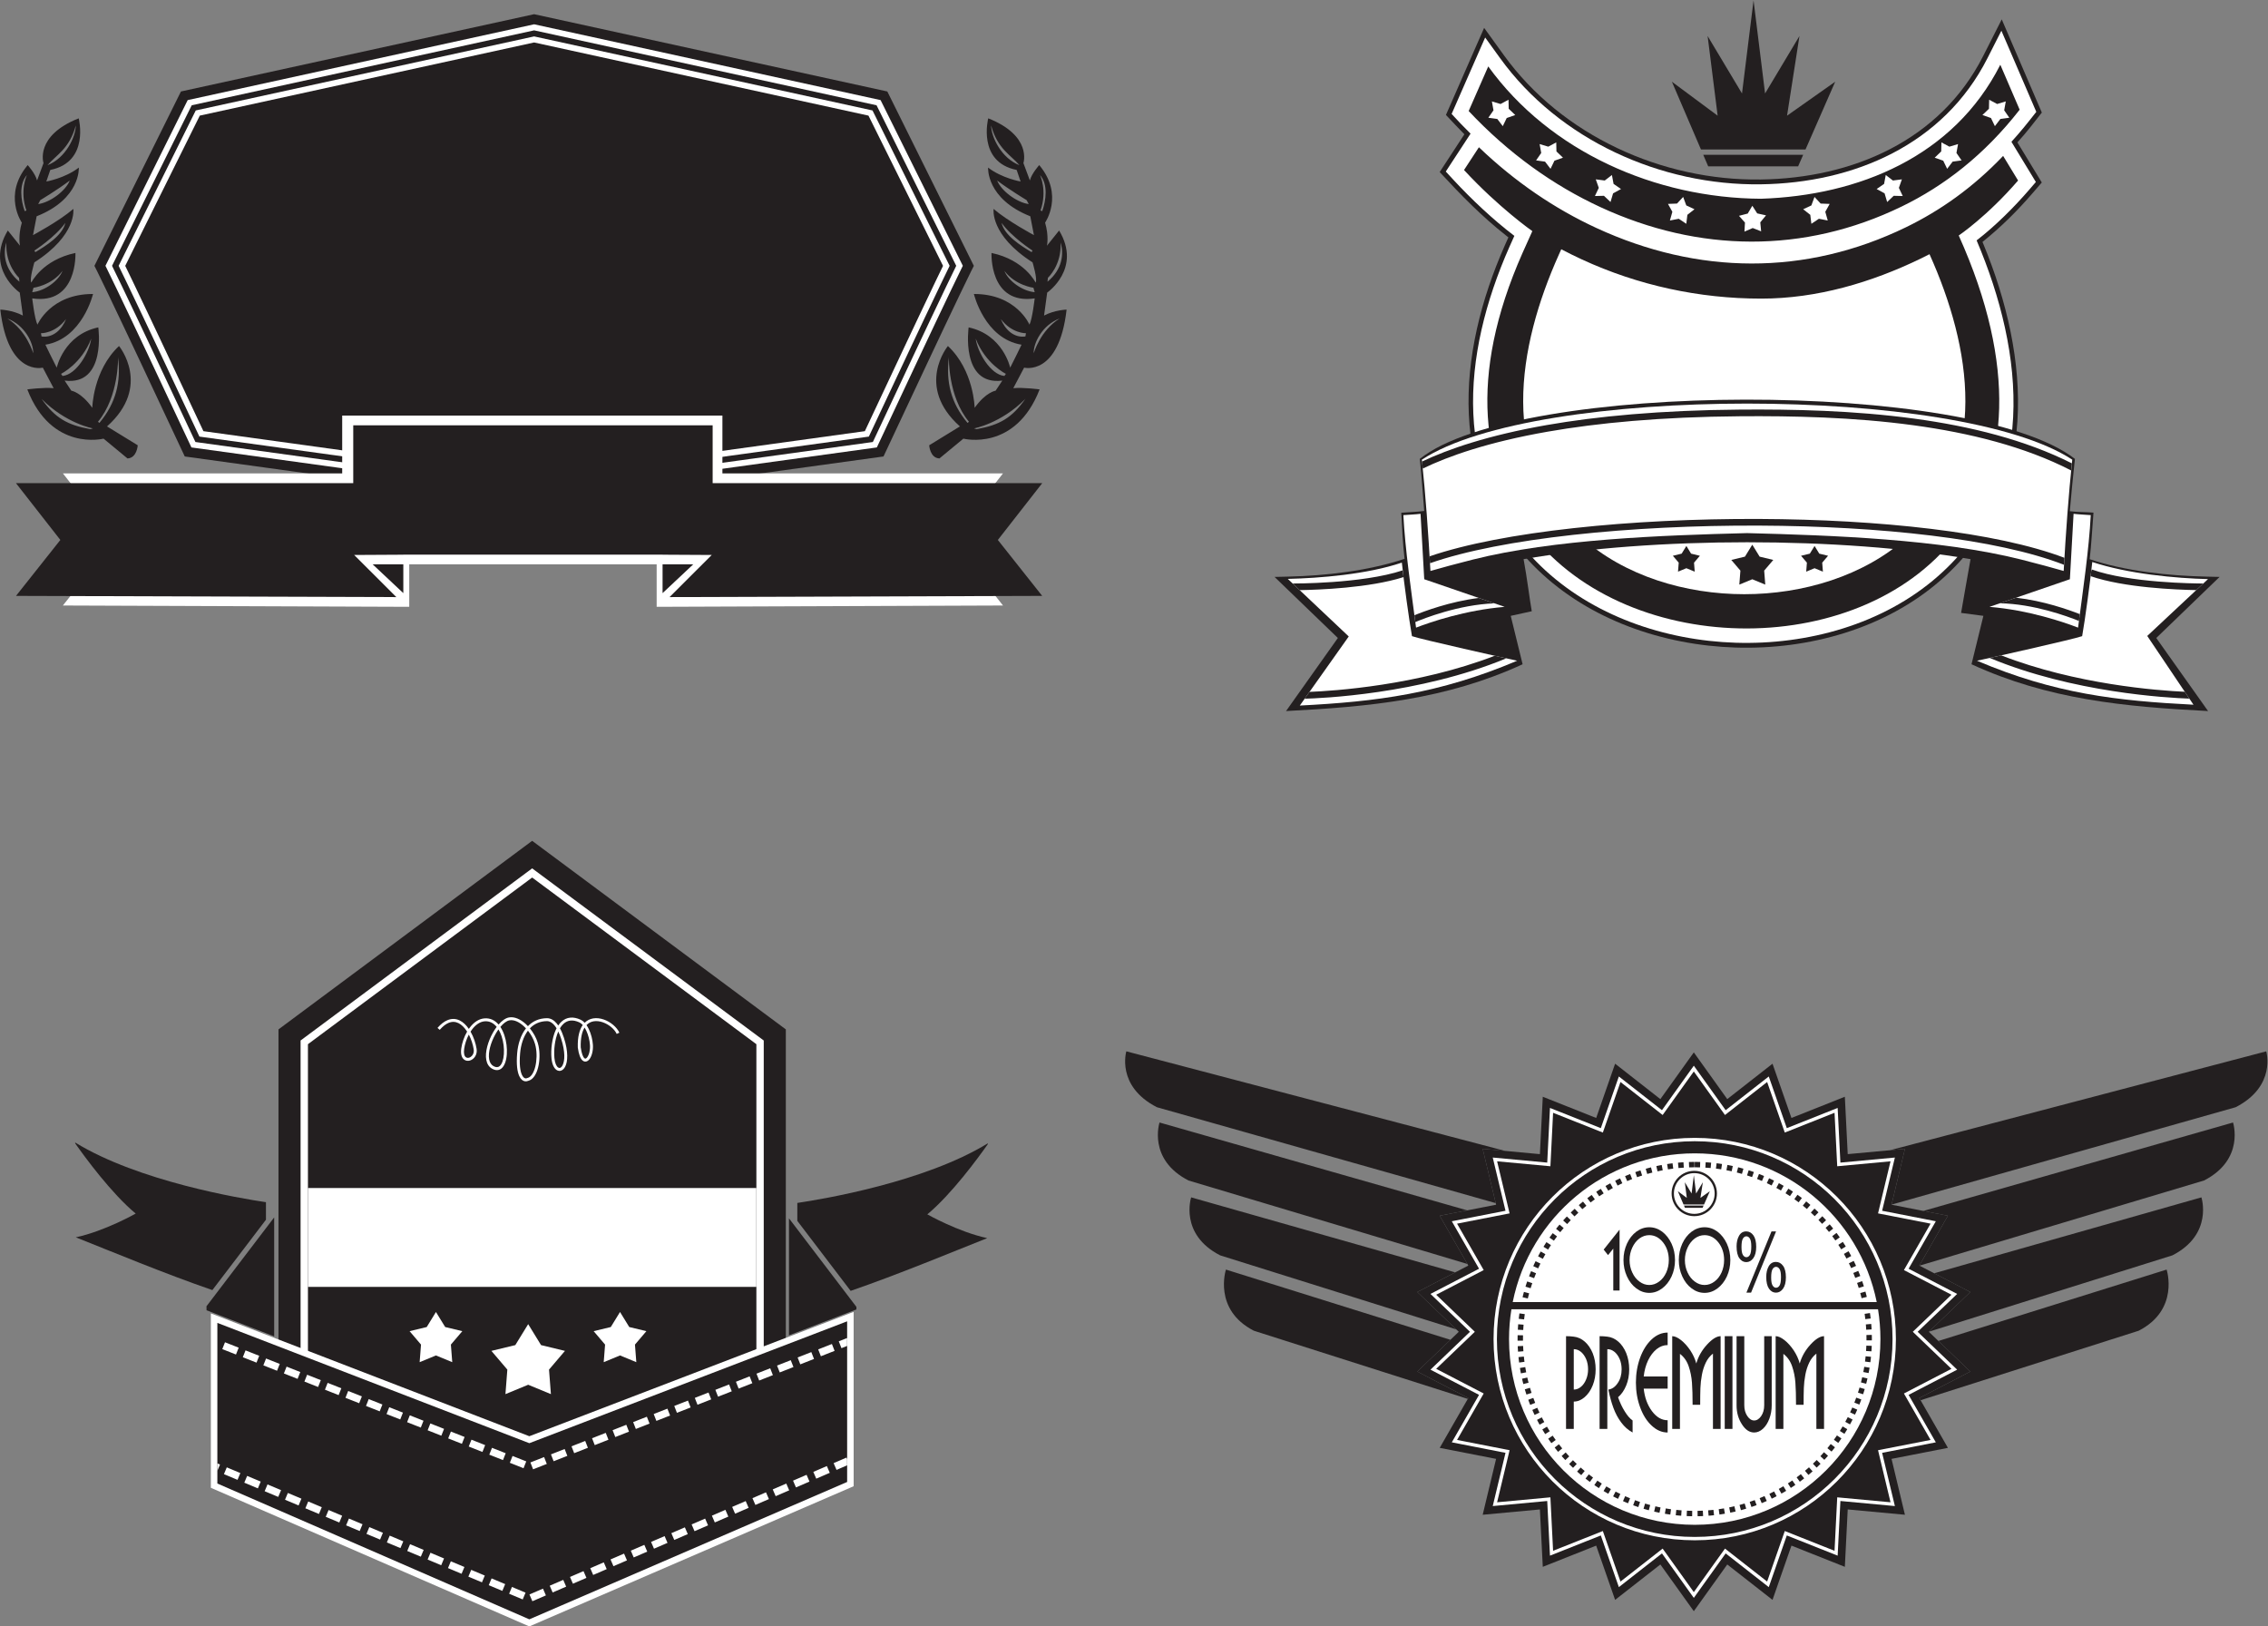
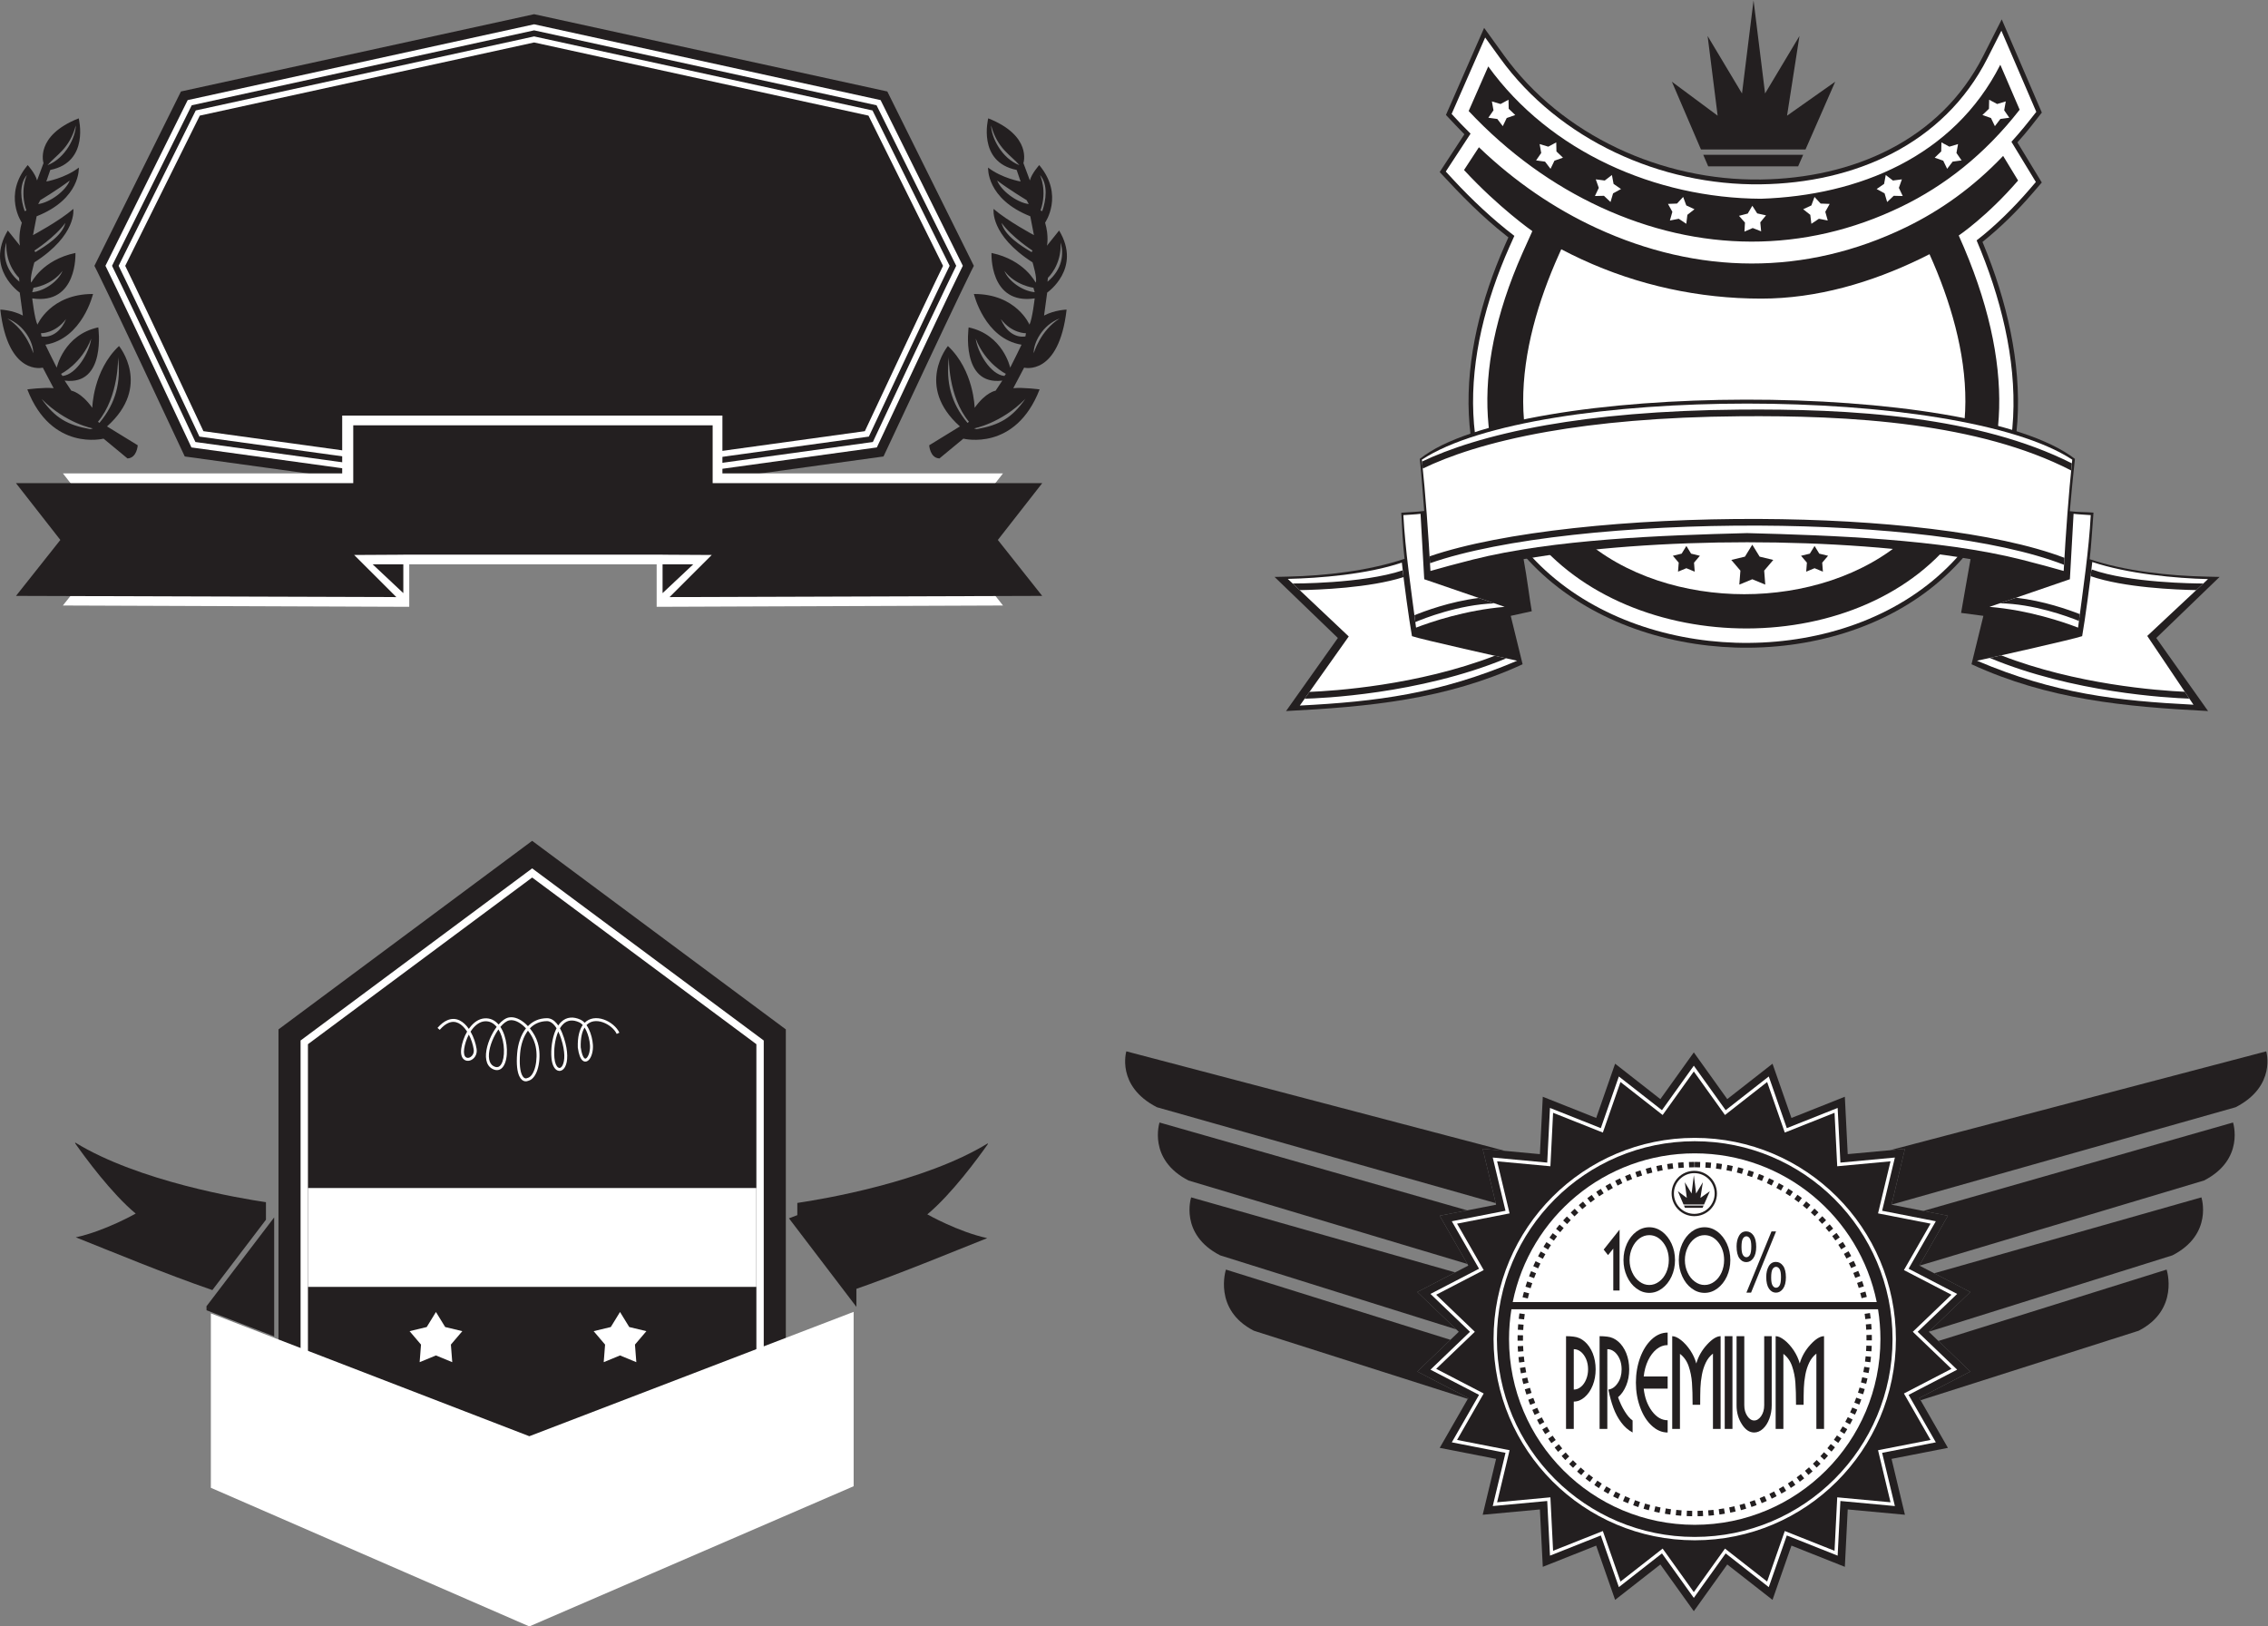
<svg xmlns="http://www.w3.org/2000/svg" viewBox="0 0 723.453 518.707" height="518.707" width="723.453" xml:space="preserve" id="svg2" version="1.1">
  <rect x="0" y="0" width="723.453" height="518.707" fill="#808080" stroke="none" />
  <defs id="defs6" />
  <g transform="matrix(1.333,0,0,-1.333,0,518.707)" id="g10">
    <g transform="scale(0.1)" id="g12">
      <path id="path14" style="fill:#231f20;fill-opacity:1;fill-rule:evenodd;stroke:none" d="m 636.41,1015 c -59.89,8.81 -304.633,49.49 -456.414,142.7 v -2.06 c 23.719,-33.67 86.586,-119.47 144.692,-167.886 0,0 -73.872,-41.934 -143.348,-56.836 88.941,-35.332 211.742,-86.484 326.84,-126.23 l 128.23,168.32 v 41.992 0" />
      <path id="path16" style="fill:#231f20;fill-opacity:1;fill-rule:evenodd;stroke:none" d="M 1273.44,1879.57 666.41,1428.42 V 583.379 l 607.03,-444.004 607.03,444.004 v 845.041 l -607.03,451.15 v 0" />
      <path id="path18" style="fill:#ffffff;fill-opacity:1;fill-rule:evenodd;stroke:none" d="m 1273.44,1813.69 554.18,-411.83 V 610.215 L 1273.44,204.863 719.27,610.215 v 791.645 l 554.17,411.83 v 0" />
      <path id="path20" style="fill:#231f20;fill-opacity:1;fill-rule:evenodd;stroke:none" d="M 1273.44,1791.76 736.887,1393.01 V 619.16 L 1273.44,226.699 1810,619.16 v 773.85 l -536.56,398.75 v 0" />
      <path id="path22" style="fill:#231f20;fill-opacity:1;fill-rule:evenodd;stroke:none" d="m 494.086,765.957 162.012,212.676 v -284.61 l -161.836,62.403 -0.176,9.531 v 0" />
-       <path id="path24" style="fill:#ffffff;fill-opacity:1;fill-rule:evenodd;stroke:none" d="m 1263.92,723.223 30.81,-50.157 57.21,-13.808 -38.16,-44.805 4.54,-58.672 -54.4,22.461 -54.4,-22.461 4.54,58.672 -38.17,44.805 57.22,13.808 30.81,50.157 v 0" />
      <path id="path26" style="fill:#ffffff;fill-opacity:1;fill-rule:evenodd;stroke:none" d="m 1043.22,752.266 22.09,-35.957 41.02,-9.883 -27.37,-32.129 3.26,-42.051 -39,16.094 -39,-16.094 3.26,42.051 -27.351,32.129 41.011,9.883 22.08,35.957 v 0" />
      <path id="path28" style="fill:#ffffff;fill-opacity:1;fill-rule:evenodd;stroke:none" d="m 1483.68,752.266 -22.08,-35.957 -41.01,-9.883 27.35,-32.129 -3.26,-42.051 39,16.094 39,-16.094 -3.25,42.051 27.36,32.129 -41.02,9.883 -22.09,35.957 v 0" />
      <path id="path30" style="fill:#ffffff;fill-opacity:1;fill-rule:evenodd;stroke:none" d="M 1266.68,455.078 2042.75,752.617 2042.77,335.41 1266.65,0 504.547,331.699 504.574,748.926 1266.68,455.078 v 0" />
-       <path id="path32" style="fill:#231f20;fill-opacity:1;fill-rule:evenodd;stroke:none" d="M 2027.18,729.98 1266.67,438.398 520.145,726.23 520.121,341.914 1266.67,16.973 2027.2,345.645 2027.18,729.98 v 0" />
      <path id="path34" style="fill:#ffffff;fill-opacity:1;fill-rule:nonzero;stroke:none" d="m 2025.61,403.965 -30.78,-13.301 6.98,-16.191 25.39,10.976 v 14.824 l -1.59,3.692 z m -46.96,-20.274 6.98,-16.191 -32.37,-13.965 -6.99,16.192 32.38,13.964 z m -48.56,-20.957 6.98,-16.191 -32.37,-13.965 -6.98,16.192 32.37,13.964 z m -48.55,-20.937 6.98,-16.192 -32.37,-13.964 -6.99,16.191 32.38,13.965 z m -48.56,-20.957 6.98,-16.192 -32.37,-13.964 -6.98,16.191 32.37,13.965 z m -48.55,-20.938 6.98,-16.191 -32.37,-13.965 -6.99,16.192 32.38,13.964 z m -48.55,-20.957 6.97,-16.191 -32.34,-13.965 -6.99,16.191 32.36,13.965 z m -48.52,-20.957 6.99,-16.172 -32.35,-13.964 -6.98,16.171 32.34,13.965 z m -48.51,-20.937 6.99,-16.192 -32.35,-13.964 -6.98,16.191 32.34,13.965 z m -48.5,-20.957 6.98,-16.172 -32.35,-13.965 -6.98,16.172 32.35,13.965 z m -48.51,-20.938 6.98,-16.191 -32.35,-13.965 -6.98,16.191 32.35,13.965 z m -48.52,-20.957 6.99,-16.172 -32.35,-13.964 -6.98,16.171 32.34,13.965 z m -48.5,-20.937 6.98,-16.192 -32.35,-13.965 -6.98,16.192 32.35,13.965 z m -48.51,-20.957 6.98,-16.172 -32.34,-13.965 -6.99,16.172 32.35,13.965 z m -48.51,-20.938 6.99,-16.191 -32.35,-13.965 -6.99,16.191 32.35,13.965 z m -48.5,-20.957 6.97,-16.191 -32.34,-13.965 -6.99,16.191 32.36,13.965 z m -41.69,-9.629 -6.81,-16.25 -32.5,13.652 6.79,16.23 32.52,-13.633 z m -48.77,20.449 -6.79,-16.23 -32.51,13.652 6.79,16.231 32.51,-13.653 z m -48.77,20.469 -6.79,-16.23 -32.51,13.633 6.8,16.23 32.5,-13.633 z m -48.76,20.469 -6.79,-16.23 -32.51,13.632 6.8,16.231 32.5,-13.633 z m -48.76,20.449 -6.79,-16.23 -32.51,13.652 6.79,16.231 32.51,-13.653 z m -48.76,20.469 -6.8,-16.231 -32.51,13.633 6.797,16.231 32.513,-13.633 z m -48.763,20.469 -6.8,-16.231 -32.508,13.633 6.797,16.231 32.511,-13.633 z m -48.761,20.449 -6.797,-16.231 -32.512,13.614 6.797,16.23 32.512,-13.613 z m -48.766,20.43 -6.797,-16.25 -32.515,13.632 6.8,16.231 32.512,-13.613 z m -48.766,20.41 -6.796,-16.231 -32.485,13.614 6.797,16.23 32.484,-13.613 z m -48.714,20.41 -6.797,-16.231 -32.485,13.614 6.797,16.25 32.485,-13.633 z m -48.715,20.41 -6.801,-16.23 -32.484,13.632 6.796,16.231 32.489,-13.633 z m -48.715,20.43 -6.805,-16.231 -32.484,13.614 6.801,16.23 32.488,-13.613 z m -48.719,20.41 -6.801,-16.231 -32.484,13.614 6.801,16.23 32.484,-13.613 z m -48.719,20.41 -6.797,-16.23 -32.488,13.632 6.801,16.231 32.484,-13.633 z m -48.714,20.43 -6.317,-15.078 v 17.714 l 6.317,-2.636 z m 1500.742,302.676 -20.05,-7.891 6.43,-16.406 13.62,5.351 v 18.946 z m -36.46,-14.336 6.42,-16.407 -32.83,-12.91 -6.42,16.406 32.83,12.911 z m -49.26,-19.356 6.43,-16.406 -32.81,-12.91 -6.42,16.426 32.8,12.89 z m -49.2,-19.355 6.43,-16.407 -32.81,-12.91 -6.43,16.426 32.81,12.891 z m -49.2,-19.356 6.43,-16.406 -32.81,-12.91 -6.43,16.426 32.81,12.89 z m -49.2,-19.336 6.43,-16.426 -32.81,-12.89 -6.43,16.406 32.81,12.91 z m -49.21,-19.355 6.44,-16.426 -32.81,-12.871 -6.43,16.406 32.8,12.891 z m -49.2,-19.317 6.44,-16.406 -32.82,-12.89 -6.43,16.425 32.81,12.871 z m -49.2,-19.296 6.43,-16.426 -32.79,-12.871 -6.43,16.425 32.79,12.872 z m -49.18,-19.317 6.43,-16.406 -32.79,-12.891 -6.43,16.426 32.79,12.871 z m -49.18,-19.297 6.43,-16.426 -32.78,-12.871 -6.43,16.426 32.78,12.871 z m -49.18,-19.297 6.43,-16.425 -32.78,-12.891 -6.43,16.426 32.78,12.89 z m -49.18,-19.316 6.43,-16.426 -32.78,-12.871 -6.43,16.426 32.78,12.871 z m -49.17,-19.297 6.42,-16.426 -32.79,-12.871 -6.42,16.406 32.79,12.891 z m -49.19,-19.316 6.44,-16.407 -32.79,-12.89 -6.43,16.426 32.78,12.871 z m -49.17,-19.297 6.42,-16.426 -32.78,-12.891 -6.43,16.426 32.79,12.891 z m -42.73,-10.332 -6.48,-16.367 -32.78,13.007 6.47,16.368 32.79,-13.008 z m -49.18,19.511 -6.48,-16.386 -32.78,12.969 6.47,16.386 32.79,-12.969 z m -49.18,19.434 -6.48,-16.367 -32.78,12.969 6.48,16.367 32.78,-12.969 z m -49.18,19.453 -6.47,-16.387 -32.79,12.989 6.48,16.367 32.78,-12.969 z m -49.18,19.434 -6.47,-16.367 -32.79,12.949 6.48,16.367 32.78,-12.949 z m -49.18,19.433 -6.47,-16.386 -32.783,12.949 6.469,16.367 32.784,-12.93 z m -49.182,19.414 -6.469,-16.367 -32.781,12.949 6.468,16.368 32.782,-12.95 z m -49.153,19.415 -6.472,-16.368 -32.762,12.95 6.472,16.367 32.762,-12.949 z m -49.129,19.433 -6.476,-16.367 -32.758,12.949 6.469,16.367 32.765,-12.949 z m -49.136,19.414 -6.473,-16.367 -32.762,12.949 6.473,16.367 32.762,-12.949 z m -49.133,19.434 -6.477,-16.367 -32.758,12.949 6.477,16.367 32.758,-12.949 z m -49.129,19.414 -6.477,-16.367 -32.761,12.949 6.472,16.367 32.766,-12.949 z m -49.133,19.433 -6.48,-16.386 -32.762,12.949 6.472,16.367 32.77,-12.93 z m -49.137,19.414 -6.476,-16.367 -32.754,12.95 6.469,16.367 32.761,-12.95 z m -49.133,19.415 -6.472,-16.368 -32.762,12.95 6.473,16.367 32.761,-12.949 v 0" />
      <path id="path36" style="fill:#ffffff;fill-opacity:1;fill-rule:nonzero;stroke:none" d="m 1046.93,1431.97 c 8.1,9.3 16.02,15.24 23.64,18.44 10.67,4.53 20.62,3.73 29.52,-0.62 8.36,-4.07 15.71,-11.31 21.81,-20.18 0.68,1 1.39,1.97 2.1,2.91 9.23,12.23 21.15,21.07 35.04,22.25 14.23,1.21 25.53,-4.79 34.04,-14.73 7.88,9.06 16.48,15.39 24.69,16.93 13.13,2.48 27.45,-4.1 39.81,-15.17 1.97,-1.76 3.89,-3.66 5.75,-5.63 11.2,11.54 26.22,18.91 45.61,19.04 h 0.01 c 9.08,-0.01 16.81,-4.86 23.28,-12.61 1.26,-1.49 2.47,-3.11 3.63,-4.81 2.39,3.54 5.08,6.72 8.07,9.4 5.81,5.23 12.75,8.63 20.91,9.37 7.32,0.67 15.54,-0.82 24.71,-5.04 3.39,-1.58 6.58,-4.06 9.51,-7.24 5.92,5.93 12.99,9.22 20.51,10.47 8.22,1.34 16.95,0.19 25.25,-2.7 16.31,-5.66 31.16,-18.16 37.33,-31.5 l -6.39,-2.95 c -5.41,11.7 -18.65,22.73 -33.25,27.81 -7.24,2.52 -14.79,3.54 -21.81,2.38 -6.34,-1.03 -12.29,-3.88 -17.23,-9.06 2.07,-2.99 3.96,-6.33 5.67,-9.88 v -0.02 c 5.34,-11.25 8.85,-24.96 9.66,-37.48 0.92,-14.2 -2.92,-27.48 -8.33,-34.32 -2.21,-2.81 -4.78,-4.69 -7.53,-5.37 -3.07,-0.74 -6.16,-0.04 -9.03,2.44 -4.68,4.04 -8.89,13.61 -11.22,30.72 l -0.03,0.38 c -0.75,25.37 4.02,42.63 11.84,53.67 -2.48,2.81 -5.13,4.98 -7.9,6.25 -8,3.69 -15.02,5 -21.12,4.45 -6.52,-0.61 -12.11,-3.36 -16.85,-7.62 -3.28,-2.97 -6.18,-6.66 -8.7,-10.86 3.74,-6.83 6.91,-14.64 9.53,-22.77 10.9,-33.67 9.15,-56.95 3.12,-68.83 -2.47,-4.86 -5.72,-8.04 -9.24,-9.47 -3.89,-1.58 -7.98,-1.11 -11.73,1.46 -5.72,3.95 -10.57,13.27 -11.92,28.05 -1.85,20.22 1.01,47.58 10.4,67.93 0.56,1.21 1.14,2.4 1.75,3.58 -1.57,2.55 -3.24,4.94 -5,7.05 -5.2,6.19 -11.16,10.07 -17.88,10.09 -17.48,-0.11 -30.96,-6.81 -40.97,-17.32 8.53,-10.41 15.36,-22.73 18.9,-34.73 0.71,-2.4 1.33,-4.86 1.85,-7.38 3.46,-16.64 2.91,-35.59 -0.96,-51.07 v 0 c -4.03,-16.16 -11.81,-28.83 -22.62,-32.02 -0.39,-0.11 -0.77,-0.21 -1.16,-0.31 -2.21,-0.96 -4.52,-1.39 -6.83,-1.19 -2.83,0.25 -5.62,1.41 -8.18,3.59 -2.33,2 -4.49,4.89 -6.3,8.77 -4.78,10.2 -7.45,27.89 -5.08,55.41 1.85,21.45 8.51,43.09 21.07,58.93 -1.87,2.01 -3.8,3.93 -5.79,5.7 -10.82,9.71 -23.05,15.53 -33.83,13.5 -7.01,-1.31 -14.59,-7.23 -21.67,-15.7 3.92,-5.88 7.1,-12.66 9.54,-19.91 4.96,-14.7 6.86,-31.32 5.85,-45.68 -1.05,-14.82 -5.28,-27.46 -12.56,-33.61 -5.96,-5.02 -13.6,-5.92 -22.79,-0.73 -7.69,4.36 -12.03,11.76 -13.75,20.88 -1.77,9.36 -0.72,20.59 2.27,32.09 2.94,11.33 7.8,22.99 13.72,33.42 2.74,4.84 5.72,9.43 8.88,13.61 -7.3,8.91 -16.91,14.34 -28.92,13.32 -11.66,-1.01 -21.91,-8.75 -30.01,-19.47 -1.26,-1.66 -2.46,-3.4 -3.61,-5.19 7.29,-12.66 12.32,-27.64 14.46,-41.2 1.75,-11.17 -3.09,-20.11 -9.7,-24.86 l -0.01,0.02 c -3.17,-2.28 -6.78,-3.61 -10.31,-3.81 -3.72,-0.19 -7.36,0.86 -10.38,3.36 -5.09,4.24 -8.21,12.62 -6.3,26.17 1.84,13.15 6.73,27.78 14.01,40.34 -0.38,0.6 -0.77,1.19 -1.16,1.77 -5.54,8.25 -12.18,14.94 -19.61,18.58 -7.15,3.47 -15.13,4.12 -23.71,0.49 -6.63,-2.8 -13.67,-8.13 -21.05,-16.61 l -5.32,4.63 z m 86.59,-51.17 c -1.81,11.5 -5.83,24.1 -11.63,35.2 -5.73,-10.9 -9.59,-23.11 -11.16,-34.2 -1.52,-10.75 0.46,-17 3.82,-19.79 1.58,-1.31 3.52,-1.83 5.54,-1.74 2.19,0.12 4.5,1 6.57,2.48 v 0.02 c 4.71,3.38 8.15,9.87 6.86,18.03 z m 66.73,31.43 c -1.96,5.82 -4.43,11.32 -7.44,16.19 -2.45,-3.44 -4.82,-7.17 -7.03,-11.06 -5.62,-9.94 -10.23,-21.01 -13.03,-31.73 -2.74,-10.55 -3.72,-20.71 -2.15,-29.03 1.34,-7.11 4.6,-12.81 10.3,-16.05 6.19,-3.52 11.12,-3.09 14.78,-0.02 5.75,4.86 9.15,15.7 10.07,28.73 0.95,13.51 -0.84,29.14 -5.5,42.97 z m 79.89,-18.09 c -3.18,10.76 -9.21,21.82 -16.78,31.27 -11.09,-14.55 -17.02,-34.34 -18.72,-54.06 -2.25,-26.19 0.1,-42.66 4.41,-51.86 1.36,-2.91 2.9,-5.02 4.51,-6.38 1.38,-1.18 2.8,-1.8 4.19,-1.92 1.23,-0.1 2.47,0.16 3.67,0.7 l 0.77,0.28 c 0.33,0.06 0.67,0.15 0.99,0.23 8.16,2.42 14.31,13.13 17.77,26.98 v 0.01 c 3.62,14.54 4.15,32.31 0.91,47.93 -0.49,2.33 -1.06,4.61 -1.72,6.82 z m 62.63,12.03 c -1.96,6.04 -4.22,11.9 -6.79,17.23 -8.46,-19.08 -11.01,-44.4 -9.29,-63.22 1.14,-12.5 4.75,-20.04 8.91,-22.91 1.68,-1.16 3.45,-1.39 5.09,-0.73 2,0.82 3.95,2.85 5.6,6.12 5.37,10.54 6.72,31.85 -3.52,63.51 z m 60,19.65 v -0.02 c -1.19,2.52 -2.48,4.88 -3.84,7.05 -6.19,-9.9 -9.88,-25.14 -9.25,-47.24 2.08,-15.12 5.34,-23.17 8.83,-26.2 0.99,-0.84 1.93,-1.11 2.78,-0.91 1.16,0.29 2.42,1.3 3.67,2.89 4.47,5.64 7.63,17.03 6.82,29.53 -0.76,11.64 -4.03,24.43 -9.01,34.9 v 0" />
      <path id="path38" style="fill:#231f20;fill-opacity:1;fill-rule:evenodd;stroke:none" d="m 1907.97,1013.22 c 60.94,9.01 304.51,49.73 455.78,142.6 v -2.05 c -23.71,-33.67 -86.59,-119.47 -144.69,-167.891 0,0 73.87,-41.934 143.35,-56.836 -88.94,-35.332 -211.74,-86.484 -326.84,-126.23 l -127.6,167.48 v 42.927 0" />
-       <path id="path40" style="fill:#231f20;fill-opacity:1;fill-rule:evenodd;stroke:none" d="m 2049.34,758.359 0.01,6.192 -161.38,211.836 V 696.504 l 161.37,61.855 v 0" />
+       <path id="path40" style="fill:#231f20;fill-opacity:1;fill-rule:evenodd;stroke:none" d="m 2049.34,758.359 0.01,6.192 -161.38,211.836 l 161.37,61.855 v 0" />
      <path id="path42" style="fill:#231f20;fill-opacity:1;fill-rule:evenodd;stroke:none" d="m 225.934,3255.25 c 2.359,-4.48 4.601,-9.04 6.847,-13.59 8.719,-17.57 17.223,-35.29 25.696,-52.98 25.785,-53.78 51.234,-107.71 76.668,-161.66 35.785,-75.89 71.453,-151.85 106.996,-227.86 l 836.029,-115.43 836.03,115.43 c 35.54,76.01 71.21,151.97 106.99,227.86 25.43,53.95 50.88,107.88 76.67,161.66 8.47,17.69 16.98,35.41 25.69,52.98 2.25,4.55 4.5,9.11 6.86,13.59 L 2123.32,3672.41 1278.17,3857.3 433.02,3672.41 225.934,3255.25 v 0" />
      <path id="path44" style="fill:#ffffff;fill-opacity:1;fill-rule:evenodd;stroke:none" d="m 252.328,3255.38 c 0.539,-1.08 1.078,-2.16 1.598,-3.24 8.769,-17.68 17.297,-35.48 25.824,-53.26 25.801,-53.82 51.289,-107.81 76.742,-161.79 33.961,-72.05 67.828,-144.16 101.582,-216.3 l 820.096,-113.25 820.09,113.25 c 33.76,72.14 67.62,144.25 101.58,216.3 25.45,53.98 50.94,107.97 76.75,161.79 8.52,17.78 17.05,35.58 25.82,53.26 0.52,1.08 1.06,2.16 1.6,3.24 l -196.79,396.39 -829.05,181.37 -829.049,-181.37 -196.793,-396.39 v 0" />
      <path id="path46" style="fill:#231f20;fill-opacity:1;fill-rule:evenodd;stroke:none" d="m 268.121,3255.34 c 8.192,-16.74 16.328,-33.51 24.395,-50.34 25.82,-53.84 51.308,-107.85 76.777,-161.87 32.887,-69.75 65.652,-139.54 98.348,-209.38 l 810.529,-111.93 810.52,111.93 c 32.7,69.84 65.47,139.63 98.35,209.38 25.48,54.02 50.96,108.03 76.78,161.87 8.07,16.83 16.2,33.6 24.4,50.34 l -190.67,384.05 -819.38,179.26 -819.385,-179.26 -190.664,-384.05 v 0" />
      <path id="path48" style="fill:#ffffff;fill-opacity:1;fill-rule:evenodd;stroke:none" d="m 283.891,3255.29 c 7.195,-14.7 14.328,-29.43 21.382,-44.18 25.825,-53.88 51.352,-107.9 76.821,-161.95 31.801,-67.43 63.496,-134.91 95.097,-202.44 l 800.979,-110.61 800.97,110.61 c 31.61,67.53 63.3,135.01 95.1,202.44 25.48,54.05 51,108.07 76.82,161.95 7.06,14.75 14.19,29.48 21.39,44.18 l -184.56,371.73 -809.72,177.14 -809.729,-177.14 -184.55,-371.73 v 0" />
      <path id="path50" style="fill:#231f20;fill-opacity:1;fill-rule:evenodd;stroke:none" d="m 299.664,3255.23 c 6.172,-12.65 12.301,-25.32 18.371,-38.01 25.828,-53.92 51.367,-107.96 76.86,-162.02 30.707,-65.13 61.32,-130.3 91.867,-195.51 l 791.408,-109.3 791.4,109.3 c 30.55,65.21 61.16,130.38 91.88,195.51 25.48,54.06 51.03,108.1 76.85,162.02 6.08,12.69 12.21,25.36 18.37,38.01 l -178.44,359.42 -800.06,175.02 -800.065,-175.02 -178.441,-359.42 v 0" />
      <path id="path52" style="fill:#ffffff;fill-opacity:1;fill-rule:evenodd;stroke:none" d="m 979.293,2541.14 v -101.69 l -828.824,3.13 124.453,156.97 -124.285,159.03 h 668.218 v 138.36 h 909.855 v -138.36 h 671.31 l -124.29,-159.03 124.46,-156.97 -828.83,-3.13 v 101.69 c -197.34,0 -394.72,0 -592.067,0 v 0" />
      <path id="path54" style="fill:#231f20;fill-opacity:1;fill-rule:evenodd;stroke:none" d="M 845.309,2873.68 V 2735.41 H 38.129 L 144.414,2599.43 38.297,2465.59 l 910.137,-2.86 -100.895,100.75 117.598,0.65 v 0.18 c 206.793,0 413.593,0 620.383,0 v -0.18 l 117.59,-0.65 -100.89,-100.75 891.71,2.86 -106.12,133.84 106.29,135.98 h -788.76 v 138.27 H 845.309 Z m 740.211,-401.46 v 68.89 l 73.34,-0.03 -73.34,-68.86 z m -620.383,0 v 68.89 l -73.344,-0.03 73.344,-68.86 v 0" />
      <path id="path56" style="fill:#231f20;fill-opacity:1;fill-rule:evenodd;stroke:none" d="m 256.105,2871.05 73.489,-45.11 c 0,0 -1.742,-30.47 -24.504,-31.49 l -57.293,47.36 c 0,0 -124.469,-31.88 -182.449,117.82 0,0 38.629,5.22 62.988,2.92 l -25.898,49.11 c 0,0 -83.207,-21.3 -101.653,138.84 0,0 28.418,-0.66 53.938,-14.19 l -7.492,54.96 c 0,0 -83.406,57.28 -28.539,148.5 l 29.121,-36.35 c 0,0 -5.168,22.34 4.398,55.2 0,0 -46.016,66.2 14.078,137.67 0,0 18.141,-20.06 22.398,-36.7 l 15.45,41.5 c 0,0 -21.727,65.12 84.187,107.07 0,0 26.992,-104.53 -68.031,-123.48 L 110.852,3457 c 0,0 44.632,7.74 77.793,33.31 0,0 4.964,-74.55 -100.95,-116.5 l -8.73,-45.06 c 0,0 62.73,33.46 96.496,62.64 0,0 9.652,-62.01 -93.199,-127.81 0,0 -12.328,-40.54 -7.344,-48.41 0,0 26.082,54.17 105.562,70.9 0,0 5.836,-124.7 -103.355,-108.69 0,0 5.566,-48.7 12.477,-62.83 0,0 31.211,73.69 133.011,73.36 0,0 -25.269,-106.91 -113.992,-121.36 0,0 21.192,-43.91 27.137,-54.91 0,0 16.844,78.67 99.437,96.37 0,0 19.957,-140.02 -80.527,-127.31 l 15.969,-24.15 c 0,0 23.179,-3.12 50.203,-40.98 0,0 1.586,89.37 63.957,147.86 0,0 79.258,-95.95 -28.692,-192.38 z m -18.253,8.36 -3.364,2.79 c 50.61,60.99 48.016,154.32 48.012,154.59 7.105,-59.47 -4.488,-108.98 -44.648,-157.38 z m -21.758,-14.93 c -54.906,9.98 -83.965,26.43 -116.563,72.38 58.282,-58.93 122.61,-70.51 122.797,-70.54 l -6.234,-1.84 z M 64.418,3472.5 c -0.043,-0.1 -17.969,-37.22 -1.219,-84.88 l -4.117,-1.44 c -9.121,25.98 -14.41,63.7 5.336,86.32 z m 17.883,-180.76 c 0.117,0.08 49.437,31.89 74.082,66.27 -6.93,-30.34 -46.828,-55.12 -71.828,-70.01 l -2.254,3.74 z m -2.129,-88.94 c 0.078,-0.01 43.234,5.54 69.391,40.34 -9.422,-24.1 -42.801,-48.33 -72.461,-50.94 l 3.07,10.6 z m 16.32,209.72 c 0.074,-0.02 40.203,24 70.457,46.83 -9.414,-24.1 -46.265,-52.31 -75.57,-56.35 l 5.113,9.52 z m 84.988,178.67 c -0.472,-27.9 -24.66,-78.49 -67.871,-95.15 20.985,24.66 52.399,38.84 67.871,95.15 z m -35.429,-594.34 c 0.094,0.01 48.73,23.7 72.226,84.17 -4.39,-32.73 -35.101,-85.86 -68.644,-89.26 l -3.582,5.09 z m -66.555,49.26 c -0.016,0.07 -15.734,54.65 -62.137,83.13 41.617,-15.51 63.051,-58.81 62.137,-83.13 z m 18.523,47.87 c 0.07,-0.02 33.934,-0.79 60.078,34.02 -9.414,-24.1 -30.344,-45.71 -58.696,-41.75 l -1.383,7.73 z M 45.484,3226.7 c -0.047,0.06 -33.066,29.87 -30.285,84.24 -8.312,-26.64 -4.512,-64.28 31.289,-93.66 l -1.004,9.42 v 0" />
      <path id="path58" style="fill:#231f20;fill-opacity:1;fill-rule:evenodd;stroke:none" d="m 2297.03,2871.05 -73.49,-45.11 c 0,0 1.74,-30.47 24.51,-31.49 l 57.29,47.36 c 0,0 124.46,-31.88 182.44,117.82 0,0 -38.62,5.22 -62.98,2.92 l 25.9,49.11 c 0,0 83.21,-21.3 101.65,138.84 0,0 -28.42,-0.66 -53.94,-14.19 l 7.49,54.96 c 0,0 83.41,57.28 28.54,148.5 l -29.12,-36.35 c 0,0 5.16,22.34 -4.4,55.2 0,0 46.02,66.2 -14.07,137.67 0,0 -18.14,-20.06 -22.4,-36.7 l -15.45,41.5 c 0,0 21.72,65.12 -84.19,107.07 0,0 -26.99,-104.53 68.03,-123.48 l 9.45,-27.68 c 0,0 -44.63,7.74 -77.8,33.31 0,0 -4.96,-74.55 100.95,-116.5 l 8.74,-45.06 c 0,0 -62.74,33.46 -96.5,62.64 0,0 -9.66,-62.01 93.2,-127.81 0,0 12.32,-40.54 7.34,-48.41 0,0 -26.09,54.17 -105.56,70.9 0,0 -5.84,-124.7 103.35,-108.69 0,0 -5.56,-48.7 -12.47,-62.83 0,0 -31.22,73.69 -133.02,73.36 0,0 25.27,-106.91 113.99,-121.36 0,0 -21.19,-43.91 -27.13,-54.91 0,0 -16.85,78.67 -99.45,96.37 0,0 -19.95,-140.02 80.54,-127.31 l -15.97,-24.15 c 0,0 -23.19,-3.12 -50.2,-40.98 0,0 -1.59,89.37 -63.96,147.86 0,0 -79.26,-95.95 28.69,-192.38 z m 18.25,8.36 3.36,2.79 c -50.6,60.99 -48.01,154.32 -48.01,154.59 -7.11,-59.47 4.5,-108.98 44.65,-157.38 z m 21.76,-14.93 c 54.91,9.98 83.97,26.43 116.57,72.38 -58.29,-58.93 -122.62,-70.51 -122.8,-70.54 l 6.23,-1.84 z m 151.67,608.02 c 0.06,-0.1 17.97,-37.22 1.23,-84.88 l 4.11,-1.44 c 9.13,25.98 14.41,63.7 -5.34,86.32 z m -17.87,-180.76 c -0.12,0.08 -49.45,31.89 -74.09,66.27 6.93,-30.34 46.84,-55.12 71.83,-70.01 l 2.26,3.74 z m 2.12,-88.94 c -0.07,-0.01 -43.24,5.54 -69.39,40.34 9.42,-24.1 42.8,-48.33 72.47,-50.94 l -3.08,10.6 z m -16.32,209.72 c -0.07,-0.02 -40.19,24 -70.46,46.83 9.42,-24.1 46.27,-52.31 75.58,-56.35 l -5.12,9.52 z m -84.98,178.67 c 0.47,-27.9 24.65,-78.49 67.87,-95.15 -20.99,24.66 -52.4,38.84 -67.87,95.15 z m 35.43,-594.34 c -0.1,0.01 -48.74,23.7 -72.23,84.17 4.39,-32.73 35.1,-85.86 68.64,-89.26 l 3.59,5.09 z m 66.55,49.26 c 0.01,0.07 15.74,54.65 62.14,83.13 -41.62,-15.51 -63.06,-58.81 -62.14,-83.13 z m -18.52,47.87 c -0.08,-0.02 -33.93,-0.79 -60.08,34.02 9.41,-24.1 30.34,-45.71 58.69,-41.75 l 1.39,7.73 z m 52.52,132.72 c 0.06,0.06 33.08,29.87 30.29,84.24 8.32,-26.64 4.51,-64.28 -31.29,-93.66 l 1,9.42 v 0" />
      <path id="path60" style="fill:#231f20;fill-opacity:1;fill-rule:evenodd;stroke:none" d="m 4053.24,1373.38 80.04,-111.78 108.29,84.71 45.31,-129.81 127.77,50.77 6.89,-137.31 136.9,12.7 -32.06,-133.68 134.92,-26.382 -68.43,-119.239 122.03,-63.3 -99.25,-95.137 99.25,-95.137 -122.03,-63.32 68.43,-119.238 -134.92,-26.368 32.06,-133.691 -136.9,12.715 -6.89,-137.305 L 4286.88,193.32 4241.57,63.535 4133.28,148.223 4053.24,36.445 3973.2,148.223 3864.92,63.535 3819.61,193.32 l -127.76,-50.742 -6.9,137.305 -136.89,-12.715 32.06,133.691 -134.92,26.368 68.41,119.238 -122.02,63.32 99.25,95.137 -99.25,95.137 122.02,63.3 -68.41,119.239 134.92,26.382 -32.06,133.68 136.89,-12.7 6.9,137.31 127.76,-50.77 45.31,129.81 108.28,-84.71 80.04,111.78 v 0" />
      <path id="path62" style="fill:#ffffff;fill-opacity:1;fill-rule:evenodd;stroke:none" d="m 4053.24,1341.56 -76.22,-106.44 -103.14,80.66 -43.15,-123.61 -121.69,48.34 -6.57,-130.78 -130.38,12.11 30.54,-127.328 -128.51,-25.117 65.18,-113.575 -116.23,-60.293 94.53,-90.605 -94.53,-90.606 116.23,-60.312 -65.18,-113.555 128.51,-25.117 -30.54,-127.344 130.38,12.11 6.57,-130.762 121.69,48.34 43.15,-123.633 103.14,80.684 76.22,-106.465 76.23,106.465 103.14,-80.684 43.15,123.633 121.69,-48.34 6.57,130.762 130.38,-12.11 -30.54,127.344 128.5,25.117 -65.16,113.555 116.22,60.312 -94.53,90.606 94.53,90.605 -116.22,60.293 65.16,113.575 -128.5,25.117 30.54,127.328 -130.38,-12.11 -6.57,130.78 -121.69,-48.34 -43.15,123.61 -103.14,-80.66 -76.23,106.44 v 0" />
      <path id="path64" style="fill:#231f20;fill-opacity:1;fill-rule:evenodd;stroke:none" d="m 4053.24,1327.75 -74.57,-104.14 -100.9,78.93 -42.21,-120.94 -119.06,47.29 -6.42,-127.93 -127.55,11.83 29.87,-124.567 -125.72,-24.571 63.76,-111.093 -113.7,-59.004 92.47,-88.633 -92.47,-88.652 113.7,-58.985 -63.76,-111.113 125.72,-24.57 -29.87,-124.571 127.55,11.836 6.42,-127.929 119.06,47.304 42.21,-120.937 100.89,78.906 74.58,-104.141 74.58,104.141 100.9,-78.906 42.22,120.937 119.04,-47.304 6.44,127.929 127.54,-11.836 -29.87,124.571 125.72,24.57 -63.76,111.113 113.71,58.985 -92.49,88.652 92.49,88.633 -113.71,59.004 63.76,111.093 -125.72,24.571 29.87,124.567 -127.54,-11.83 -6.44,127.93 -119.04,-47.29 -42.22,120.94 -100.9,-78.93 -74.58,104.14 v 0" />
      <path id="path66" style="fill:#ffffff;fill-opacity:1;fill-rule:evenodd;stroke:none" d="m 4055.43,1168.89 c 265.85,0 481.41,-215.55 481.41,-481.41 0,-265.859 -215.56,-481.406 -481.41,-481.406 -265.86,0 -481.41,215.547 -481.41,481.406 0,265.86 215.55,481.41 481.41,481.41 z m 0,-8.05 c 261.42,0 473.36,-211.934 473.36,-473.36 0,-261.425 -211.94,-473.378 -473.36,-473.378 -261.43,0 -473.37,211.953 -473.37,473.378 0,261.426 211.94,473.36 473.37,473.36 v 0" />
      <path id="path68" style="fill:#ffffff;fill-opacity:1;fill-rule:evenodd;stroke:none" d="m 4055.43,1131.84 c 215.09,0 394.48,-152.817 435.53,-355.805 h -871.07 c 41.06,202.988 220.44,355.805 435.54,355.805 z m 438.63,-373.031 c 3.76,-23.223 5.74,-47.051 5.74,-71.329 0,-245.41 -198.96,-444.375 -444.37,-444.375 -245.42,0 -444.37,198.965 -444.37,444.375 0,24.278 1.98,48.106 5.73,71.329 h 877.27 v 0" />
      <path id="path70" style="fill:#231f20;fill-opacity:1;fill-rule:evenodd;stroke:none" d="m 4522.91,1139.36 900.11,236.56 c 0,0 25.19,-83.24 -73.18,-133.71 l -823.4,-233.01 32,133.46 -35.53,-3.3 z m -921.1,-1.68 -906.55,238.24 c 0,0 -25.19,-83.24 73.19,-133.71 l 810.75,-229.44 -31.14,129.89 53.75,-4.98 z M 3482.25,847.09 2850.4,1026.54 c 0,0 -28.98,-88.278 69.4,-138.747 l 565.02,-177.109 -93.23,89.375 90.66,47.031 z m 28.72,148.379 -736.25,210.171 c 0,0 -28.98,-88.3 69.4,-138.75 l 667.31,-199.702 -66.23,115.41 65.77,12.871 z M 3470.82,685.723 2933.63,853.77 c 0,0 -31.49,-95.879 66.89,-146.329 l 511.89,-163.066 1.2,2.09 -122.02,63.32 79.23,75.938 z m 1157.6,159.199 639.46,181.618 c 0,0 28.99,-88.278 -69.4,-138.747 l -582.54,-182.617 98.96,94.883 -86.48,44.863 z m -25.89,149.18 741.03,211.538 c 0,0 28.98,-88.3 -69.4,-138.75 l -680.85,-203.745 -0.44,0.214 68.43,119.239 -58.77,11.504 z m 36.04,-311.153 546.08,170.821 c 0,0 31.49,-95.879 -66.88,-146.329 l -521.87,-166.25 -3.03,5.274 122.03,63.32 -76.33,73.164 v 0" />
      <path id="path72" style="fill:#231f20;fill-opacity:1;fill-rule:nonzero;stroke:none" d="m 4068.51,1111.15 -2.14,0.06 -2.74,0.06 -2.73,0.04 -2.72,0.04 h -2.75 v -12.91 l 2.66,-0.02 2.65,-0.02 2.65,-0.04 2.65,-0.06 2.14,-0.06 0.33,12.91 z m -13.86,0.2 h -1.96 l -2.74,-0.04 -2.73,-0.04 -2.73,-0.06 -2.72,-0.08 h -0.24 l 0.49,-12.91 h 0.15 l 2.64,0.08 2.65,0.06 2.65,0.04 2.66,0.02 1.96,0.02 -0.08,12.91 z m -26.18,-0.84 -0.26,-0.02 -2.7,-0.18 -2.7,-0.19 -2.67,-0.22 -2.69,-0.23 -2.07,-0.2 1.23,-12.85 1.98,0.2 2.6,0.21 2.61,0.2 2.62,0.19 2.6,0.18 0.27,0.02 -0.82,12.89 z m -26.13,-2.46 -0.89,-0.1 -2.65,-0.35 -2.65,-0.35 -2.63,-0.39 -2.64,-0.4 -1.53,-0.23 2.03,-12.75 1.45,0.21 2.55,0.39 2.56,0.37 2.57,0.35 2.58,0.34 0.87,0.09 -1.62,12.82 z m -25.92,-4.05 -1.22,-0.23 -2.6,-0.51 -2.59,-0.53 -2.59,-0.52 -2.58,-0.57 -1.28,-0.27 2.83,-12.6 1.2,0.25 2.51,0.55 2.5,0.51 2.51,0.51 2.52,0.48 1.22,0.24 -2.43,12.69 z m -25.62,-5.66 -1.3,-0.33 -2.54,-0.67 -2.53,-0.68 -2.53,-0.68 -2.51,-0.71 -1.25,-0.37 3.61,-12.4 1.17,0.35 2.44,0.69 2.44,0.66 2.45,0.66 2.46,0.63 1.31,0.33 -3.22,12.52 z m -25.21,-7.25 -1.18,-0.37 -2.47,-0.82 -2.46,-0.82 -2.46,-0.84 -2.45,-0.86 -1.39,-0.5 4.36,-12.15 1.32,0.47 2.38,0.84 2.39,0.8 2.38,0.8 2.4,0.8 1.17,0.37 -3.99,12.28 z m -24.71,-8.8 -0.88,-0.34 -2.4,-0.95 -2.39,-0.98 -2.4,-0.98 -2.38,-0.99 -1.69,-0.73 5.11,-11.87 1.62,0.68 2.3,0.98 2.32,0.96 2.32,0.93 2.32,0.94 0.9,0.33 -4.75,12.02 z m -24.11,-10.32 -0.46,-0.21 -2.33,-1.1 -2.33,-1.11 -2.3,-1.13 -2.31,-1.13 -2.07,-1.04 5.82,-11.52 1.99,0.99 2.24,1.1 2.25,1.09 2.24,1.07 2.26,1.06 0.46,0.23 -5.46,11.7 z m -23.45,-11.81 -2.19,-1.2 -2.24,-1.25 -2.23,-1.25 -2.23,-1.26 -2.21,-1.29 -0.33,-0.2 6.58,-11.11 0.26,0.15 2.14,1.23 2.16,1.23 2.17,1.24 2.16,1.21 2.19,1.19 -6.23,11.31 z m -22.64,-13.25 -1.57,-0.97 -2.16,-1.37 -2.14,-1.39 -2.13,-1.38 -2.13,-1.43 -0.87,-0.58 7.22,-10.71 0.81,0.55 2.06,1.37 2.08,1.36 2.08,1.33 2.09,1.33 1.57,1 -6.91,10.89 z m -21.79,-14.59 -0.92,-0.66 -2.06,-1.48 -2.05,-1.53 -2.05,-1.52 -2.04,-1.52 -1.41,-1.08 7.86,-10.25 1.35,1.03 1.98,1.49 1.97,1.46 2,1.47 2,1.46 0.93,0.65 -7.56,10.48 z m -20.83,-15.91 -0.29,-0.24 -1.97,-1.62 -1.96,-1.62 -1.95,-1.64 -1.94,-1.64 -1.92,-1.66 -0.04,-0.04 8.53,-9.708 -0.02,-0.019 1.86,1.621 1.87,1.586 1.89,1.6 1.9,1.56 1.91,1.56 0.29,0.26 -8.16,10 z m -19.84,-17.191 -1.54,-1.426 -1.87,-1.738 -1.83,-1.758 -1.84,-1.758 -1.82,-1.758 -0.61,-0.586 9.08,-9.199 0.55,0.547 1.77,1.699 1.78,1.719 1.79,1.699 1.8,1.68 1.54,1.426 -8.8,9.453 z m -18.73,-18.36 -0.9,-0.937 -1.74,-1.836 -1.74,-1.856 -1.73,-1.875 -1.71,-1.875 -1.1,-1.21 9.61,-8.633 1.05,1.152 1.66,1.816 1.68,1.817 1.68,1.797 1.7,1.797 0.9,0.937 -9.36,8.906 z m -17.55,-19.453 -0.33,-0.39 -1.64,-1.953 -1.62,-1.954 -1.62,-1.972 -1.6,-1.973 -1.52,-1.894 10.11,-8.047 1.47,1.836 1.55,1.914 1.57,1.914 1.57,1.894 1.6,1.895 0.32,0.371 -9.86,8.359 z m -16.35,-20.547 -1.35,-1.816 -1.49,-2.051 -1.51,-2.07 -1.48,-2.07 -1.48,-2.071 -0.38,-0.547 10.62,-7.363 0.34,0.488 1.42,2.012 1.44,2.012 1.46,1.992 1.46,1.992 1.34,1.817 -10.39,7.675 z m -15.03,-21.484 -0.84,-1.289 -1.39,-2.148 -1.37,-2.149 -1.35,-2.168 -1.35,-2.168 -0.71,-1.152 11.03,-6.719 0.67,1.094 1.31,2.109 1.32,2.11 1.33,2.089 1.34,2.071 0.84,1.269 -10.83,7.051 z m -13.68,-22.383 -0.43,-0.742 -1.26,-2.227 -1.24,-2.246 -1.24,-2.246 -1.21,-2.265 -0.94,-1.758 11.42,-6.035 0.9,1.699 1.18,2.187 1.19,2.188 1.21,2.168 1.23,2.168 0.42,0.742 -11.23,6.367 z m -12.27,-23.164 -0.14,-0.273 -1.11,-2.305 -1.11,-2.324 -1.11,-2.324 -1.07,-2.344 -1.05,-2.285 11.76,-5.332 1.03,2.226 1.04,2.266 1.07,2.246 1.07,2.266 1.1,2.246 0.12,0.254 -11.6,5.683 z m -10.83,-23.945 -0.9,-2.188 -0.97,-2.382 -0.95,-2.403 -0.95,-2.422 -0.93,-2.422 -0.13,-0.371 12.1,-4.511 0.11,0.312 0.9,2.324 0.91,2.344 0.92,2.324 0.95,2.325 0.9,2.187 -11.96,4.883 z m -9.3,-24.512 -0.65,-1.953 -0.83,-2.461 -0.81,-2.461 -0.8,-2.48 -0.78,-2.5 -0.19,-0.625 12.35,-3.75 0.17,0.547 0.76,2.402 0.77,2.402 0.78,2.403 0.81,2.382 0.66,1.953 -12.24,4.141 z m -7.75,-25.058 -0.5,-1.836 -0.67,-2.539 -0.67,-2.54 -0.64,-2.539 -0.64,-2.539 -0.16,-0.722 12.57,-2.969 0.15,0.625 0.61,2.461 0.63,2.48 0.64,2.461 0.65,2.442 0.5,1.836 -12.47,3.379 z m -10.75,-51.348 -0.32,-2.227 -0.36,-2.636 -0.35,-2.637 -0.32,-2.656 -0.31,-2.676 -0.03,-0.176 12.85,-1.387 0.01,0.098 0.3,2.578 0.32,2.578 0.34,2.578 0.35,2.559 0.31,2.227 -12.79,1.777 z m -2.96,-26.016 -0.02,-0.176 -0.21,-2.675 -0.2,-2.715 -0.18,-2.695 -0.16,-2.696 -0.12,-2.148 12.91,-0.645 0.1,2.051 0.16,2.637 0.18,2.617 0.18,2.598 0.21,2.617 0.02,0.156 -12.87,1.074 z m -1.37,-26.211 -0.02,-1.054 -0.05,-2.735 -0.02,-2.734 -0.01,-2.735 0.01,-2.734 0.01,-1.133 12.92,0.157 -0.02,1.054 v 2.656 2.657 l 0.03,2.656 0.04,2.656 0.03,1.035 -12.92,0.254 z m 0.24,-26.25 0.08,-2.109 0.13,-2.715 0.15,-2.695 0.16,-2.696 0.18,-2.714 0.01,-0.176 12.88,0.996 v 0.078 l -0.18,2.617 -0.16,2.617 -0.13,2.637 -0.13,2.617 -0.08,2.129 -12.91,-0.586 z m 1.83,-26.133 0.02,-0.214 0.28,-2.657 0.3,-2.675 0.31,-2.657 0.32,-2.656 0.28,-2.168 12.82,1.719 -0.28,2.09 -0.32,2.558 -0.3,2.578 -0.29,2.598 -0.27,2.578 -0.02,0.215 -12.85,-1.309 z m 3.45,-25.996 0.1,-0.683 0.44,-2.617 0.47,-2.598 0.46,-2.617 0.49,-2.598 0.35,-1.797 12.68,2.5 -0.34,1.719 -0.47,2.52 -0.46,2.539 -0.45,2.539 -0.43,2.519 -0.11,0.684 -12.73,-2.11 z m 5.04,-25.761 0.19,-0.84 0.61,-2.559 0.6,-2.558 0.64,-2.559 0.64,-2.539 0.44,-1.68 12.5,3.301 -0.42,1.602 -0.63,2.461 -0.61,2.48 -0.6,2.481 -0.58,2.48 -0.19,0.84 -12.59,-2.91 z m 6.65,-25.371 0.23,-0.801 0.75,-2.5 0.77,-2.481 0.78,-2.5 0.8,-2.48 0.58,-1.758 12.26,4.063 -0.56,1.699 -0.77,2.383 -0.76,2.421 -0.74,2.422 -0.72,2.422 -0.25,0.801 -12.37,-3.691 z m 8.2,-24.922 0.21,-0.567 0.91,-2.441 0.9,-2.422 0.93,-2.402 0.95,-2.422 0.79,-1.992 11.98,4.824 -0.76,1.914 -0.91,2.324 -0.9,2.344 -0.89,2.363 -0.87,2.344 -0.2,0.586 -12.14,-4.453 z m 9.75,-24.336 0.09,-0.215 1.04,-2.363 1.06,-2.364 1.07,-2.324 1.07,-2.344 1.11,-2.343 11.67,5.547 -1.07,2.246 -1.04,2.285 -1.05,2.265 -1.01,2.266 -1.01,2.305 -0.1,0.215 -11.83,-5.176 z m 11.26,-23.731 1.03,-2.011 1.19,-2.286 1.21,-2.265 1.21,-2.246 1.24,-2.246 0.29,-0.528 11.27,6.309 -0.26,0.449 -1.19,2.188 -1.18,2.187 -1.16,2.188 -1.15,2.207 -1.04,2.011 -11.46,-5.957 z m 12.68,-22.949 0.85,-1.426 1.32,-2.187 1.34,-2.188 1.35,-2.168 1.35,-2.168 0.67,-1.035 10.87,6.973 -0.62,0.976 -1.32,2.09 -1.31,2.11 -1.29,2.129 -1.28,2.109 -0.84,1.426 -11.09,-6.641 z m 14.09,-22.129 0.54,-0.801 1.44,-2.089 1.46,-2.09 1.48,-2.09 1.48,-2.07 1.14,-1.563 10.44,7.598 -1.1,1.523 -1.44,2.012 -1.42,2.012 -1.42,2.031 -1.39,2.031 -0.55,0.801 -10.66,-7.305 z m 15.41,-21.191 0.14,-0.176 1.57,-2.012 1.59,-1.992 1.58,-1.992 1.6,-1.973 1.62,-1.972 0.13,-0.157 9.91,8.282 -0.08,0.097 -1.57,1.914 -1.55,1.914 -1.55,1.934 -1.52,1.934 -1.52,1.933 -0.14,0.176 -10.21,-7.91 z m 16.72,-20.254 1.3,-1.465 1.69,-1.895 1.71,-1.875 1.71,-1.875 1.73,-1.875 0.67,-0.722 9.41,8.867 -0.62,0.664 -1.68,1.797 -1.66,1.816 -1.66,1.836 -1.64,1.836 -1.29,1.465 -9.67,-8.574 z m 17.91,-19.141 0.82,-0.82 1.81,-1.797 1.81,-1.777 1.82,-1.778 1.84,-1.757 1.29,-1.231 8.87,9.414 -1.25,1.172 -1.78,1.699 -1.77,1.719 -1.76,1.738 -1.74,1.739 -0.82,0.8 -9.14,-9.121 z m 19.06,-18.008 0.27,-0.253 1.9,-1.68 1.92,-1.66 1.93,-1.66 1.93,-1.661 1.95,-1.621 0.05,-0.058 8.23,9.961 h 0.01 l -1.9,1.582 -1.88,1.601 -1.87,1.621 -1.85,1.621 -1.85,1.621 -0.27,0.235 -8.57,-9.649 z m 20.14,-16.836 1.65,-1.289 2.02,-1.562 2.02,-1.524 2.04,-1.542 2.05,-1.524 0.67,-0.488 7.61,10.429 -0.62,0.45 -1.97,1.484 -1.98,1.484 -1.96,1.485 -1.96,1.523 -1.64,1.27 -7.93,-10.196 z m 21.13,-15.527 1.11,-0.762 2.11,-1.445 2.12,-1.426 2.13,-1.406 2.13,-1.387 1.3,-0.859 6.99,10.879 -1.25,0.801 -2.08,1.347 -2.06,1.387 -2.05,1.367 -2.05,1.387 -1.1,0.762 -7.3,-10.645 z m 22.04,-14.219 0.57,-0.332 2.2,-1.308 2.2,-1.309 2.21,-1.269 2.23,-1.27 1.93,-1.094 6.3,11.27 -1.86,1.055 -2.16,1.23 -2.14,1.25 -2.14,1.25 -2.14,1.27 -0.56,0.351 -6.64,-11.094 z m 22.88,-12.812 0.05,-0.02 2.27,-1.172 2.28,-1.171 2.31,-1.153 2.31,-1.133 2.3,-1.113 0.24,-0.117 5.54,11.66 -0.16,0.078 -2.25,1.094 -2.24,1.113 -2.22,1.114 -2.22,1.113 -2.21,1.152 -0.04,0.02 -5.96,-11.465 z m 23.67,-11.387 1.89,-0.84 2.37,-1.015 2.37,-1.016 2.38,-0.996 2.4,-0.996 0.66,-0.254 4.81,11.973 -0.59,0.254 -2.32,0.957 -2.3,0.957 -2.31,0.976 -2.29,1.016 -1.89,0.82 -5.18,-11.836 z m 24.3,-9.883 1.59,-0.586 2.43,-0.878 2.45,-0.86 2.45,-0.859 2.46,-0.84 0.98,-0.332 4.07,12.266 -0.9,0.292 -2.39,0.821 -2.38,0.84 -2.36,0.839 -2.38,0.84 -1.59,0.606 -4.43,-12.149 z m 24.86,-8.339 1.4,-0.43 2.52,-0.723 2.51,-0.722 2.51,-0.704 2.53,-0.703 1.14,-0.312 3.31,12.5 -1.08,0.293 -2.44,0.664 -2.44,0.683 -2.43,0.704 -2.43,0.703 -1.42,0.429 -3.68,-12.382 z m 25.34,-6.778 1.41,-0.332 2.56,-0.586 2.57,-0.566 2.58,-0.547 2.59,-0.547 1.12,-0.215 2.5,12.676 -1.03,0.195 -2.5,0.528 -2.51,0.527 -2.49,0.566 -2.48,0.567 -1.41,0.312 -2.91,-12.578 z m 25.72,-5.195 1.62,-0.274 2.61,-0.429 2.63,-0.41 2.64,-0.391 2.63,-0.371 0.83,-0.117 1.71,12.812 -0.75,0.098 -2.56,0.371 -2.55,0.371 -2.54,0.41 -2.54,0.41 -1.62,0.274 -2.11,-12.754 z m 25.99,-3.574 2.09,-0.215 2.67,-0.274 2.68,-0.254 2.69,-0.214 2.67,-0.215 0.26,-0.02 0.91,12.891 h -0.18 l -2.61,0.215 -2.6,0.215 -2.59,0.234 -2.6,0.254 -2.08,0.215 -1.31,-12.832 z m 26.12,-1.973 0.2,-0.02 2.71,-0.117 2.73,-0.097 2.72,-0.079 2.73,-0.058 2.04,-0.02 0.15,12.911 -1.95,0.039 -2.65,0.058 -2.64,0.078 -2.63,0.078 -2.64,0.118 h -0.19 l -0.58,-12.891 z m 26.25,-0.391 1.25,0.02 2.74,0.058 2.71,0.079 2.73,0.097 2.71,0.117 0.97,0.04 -0.65,12.91 -0.88,-0.039 -2.64,-0.118 -2.64,-0.078 -2.64,-0.078 -2.65,-0.058 -1.26,-0.02 0.25,-12.93 z m 26.21,1.231 2.12,0.176 2.7,0.214 2.68,0.254 2.67,0.274 2.67,0.273 0.22,0.02 -1.46,12.832 -0.15,-0.02 -2.59,-0.273 -2.59,-0.254 -2.59,-0.234 -2.61,-0.215 -2.14,-0.176 1.07,-12.871 z m 26.04,2.812 0.07,0.02 2.64,0.371 2.63,0.391 2.63,0.41 2.63,0.429 2.37,0.411 -2.2,12.734 -2.29,-0.391 -2.54,-0.41 -2.55,-0.41 -2.55,-0.371 -2.56,-0.371 h -0.07 l 1.79,-12.813 z m 25.86,4.453 0.35,0.059 2.59,0.547 2.58,0.547 2.58,0.566 2.56,0.586 2.15,0.508 -2.98,12.578 -2.08,-0.488 -2.49,-0.567 -2.49,-0.566 -2.5,-0.527 -2.51,-0.528 -0.35,-0.058 2.59,-12.657 z m 25.53,6.036 0.41,0.097 2.52,0.703 2.51,0.704 2.52,0.722 2.5,0.723 2.15,0.664 -3.75,12.344 -2.09,-0.625 -2.42,-0.703 -2.44,-0.704 -2.44,-0.683 -2.44,-0.664 -0.41,-0.117 3.38,-12.461 z m 25.11,7.617 0.25,0.078 2.46,0.84 2.44,0.859 2.45,0.86 2.44,0.878 2.31,0.86 -4.52,12.109 -2.23,-0.84 -2.37,-0.84 -2.37,-0.839 -2.38,-0.84 -2.38,-0.821 -0.25,-0.078 4.15,-12.226 z m 24.61,9.16 2.3,0.957 2.38,0.996 2.37,1.016 2.37,1.015 2.36,1.055 0.28,0.117 -5.33,11.778 -0.2,-0.098 -2.29,-0.996 -2.29,-1.016 -2.31,-0.976 -2.31,-0.957 -2.29,-0.957 4.96,-11.934 z m 23.95,10.684 1.81,0.878 2.31,1.133 2.3,1.153 2.29,1.171 2.28,1.172 0.74,0.391 -6.04,11.406 -0.65,-0.332 -2.22,-1.152 -2.22,-1.113 -2.22,-1.114 -2.24,-1.113 -1.81,-0.879 5.67,-11.601 z m 23.25,12.148 1.25,0.703 2.23,1.27 2.21,1.269 2.21,1.309 2.2,1.308 1.23,0.743 -6.71,11.035 -1.17,-0.703 -2.12,-1.27 -2.14,-1.25 -2.15,-1.25 -2.16,-1.23 -1.25,-0.704 6.37,-11.23 z m 22.44,13.555 0.67,0.429 2.13,1.387 2.12,1.406 2.12,1.426 2.11,1.445 1.75,1.192 -7.36,10.625 -1.69,-1.172 -2.04,-1.387 -2.05,-1.367 -2.07,-1.387 -2.07,-1.347 -0.66,-0.43 7.04,-10.82 z m 21.56,14.902 0.05,0.039 2.05,1.524 2.03,1.542 2.04,1.524 2.01,1.562 2,1.563 0.28,0.234 -8.04,10.098 -0.22,-0.176 -1.94,-1.504 -1.95,-1.523 -1.97,-1.485 -1.98,-1.484 -1.98,-1.484 -0.04,-0.02 7.66,-10.41 z m 20.64,16.25 1.38,1.152 1.94,1.661 1.92,1.66 1.91,1.66 1.92,1.68 0.84,0.761 -8.63,9.61 -0.79,-0.704 -1.85,-1.621 -1.86,-1.621 -1.87,-1.621 -1.88,-1.601 -1.37,-1.153 8.34,-9.863 z m 19.56,17.461 0.74,0.684 1.83,1.757 1.82,1.778 1.82,1.777 1.79,1.797 1.36,1.367 -9.18,9.082 -1.3,-1.308 -1.75,-1.739 -1.76,-1.738 -1.77,-1.719 -1.78,-1.699 -0.74,-0.703 8.92,-9.336 z m 18.46,18.613 0.14,0.156 1.73,1.875 1.72,1.875 1.7,1.875 1.69,1.895 1.69,1.914 0.14,0.156 -9.76,8.477 -0.1,-0.117 -1.63,-1.856 -1.64,-1.836 -1.65,-1.836 -1.67,-1.816 -1.67,-1.797 -0.15,-0.156 9.46,-8.809 z m 17.3,19.746 1.22,1.504 1.6,1.973 1.59,1.992 1.58,1.992 1.57,2.012 0.6,0.781 -10.25,7.852 -0.56,-0.723 -1.52,-1.933 -1.52,-1.934 -1.56,-1.934 -1.55,-1.914 -1.22,-1.504 10.02,-8.164 z m 16.03,20.743 0.68,0.957 1.48,2.07 1.48,2.09 1.45,2.09 1.45,2.089 0.98,1.446 -10.71,7.226 -0.93,-1.367 -1.4,-2.031 -1.42,-2.031 -1.42,-2.012 -1.44,-2.012 -0.69,-0.957 10.49,-7.558 z m 14.71,21.699 0.25,0.39 1.36,2.168 1.35,2.168 1.33,2.188 1.33,2.187 1.23,2.09 -11.11,6.563 -1.2,-2.012 -1.29,-2.109 -1.29,-2.129 -1.31,-2.11 -1.31,-2.09 -0.25,-0.39 10.91,-6.914 z m 13.37,22.617 1.13,2.051 1.22,2.246 1.2,2.265 1.19,2.286 1.18,2.285 0.22,0.449 -11.52,5.82 -0.2,-0.39 -1.15,-2.207 -1.15,-2.207 -1.16,-2.188 -1.18,-2.187 -1.13,-2.071 11.35,-6.152 z m 11.93,23.34 0.77,1.64 1.08,2.344 1.06,2.324 1.06,2.364 1.05,2.363 0.4,0.918 -11.87,5.098 -0.38,-0.84 -1,-2.305 -1.02,-2.266 -1.05,-2.265 -1.04,-2.285 -0.77,-1.621 11.71,-5.469 z m 10.45,24.062 0.5,1.27 0.95,2.422 0.93,2.402 0.91,2.422 0.91,2.441 0.46,1.309 -12.16,4.355 -0.44,-1.23 -0.88,-2.344 -0.87,-2.363 -0.91,-2.344 -0.91,-2.324 -0.5,-1.27 12.01,-4.746 z m 8.94,24.649 0.33,1.035 0.8,2.48 0.79,2.5 0.76,2.481 0.75,2.5 0.46,1.543 -12.41,3.613 -0.42,-1.465 -0.74,-2.422 -0.74,-2.422 -0.76,-2.421 -0.77,-2.383 -0.33,-1.035 12.28,-4.004 z m 7.38,25.175 0.25,0.938 0.64,2.539 0.63,2.559 0.61,2.558 0.61,2.559 0.36,1.601 -12.6,2.832 -0.35,-1.523 -0.58,-2.48 -0.6,-2.481 -0.61,-2.48 -0.63,-2.461 -0.24,-0.938 12.51,-3.223 z m 5.81,25.586 0.2,1.055 0.49,2.598 0.48,2.617 0.45,2.598 0.45,2.617 0.23,1.426 -12.77,2.05 -0.22,-1.367 -0.42,-2.519 -0.45,-2.539 -0.46,-2.539 -0.47,-2.52 -0.2,-1.035 12.69,-2.442 z m 4.19,25.899 0.19,1.406 0.32,2.656 0.32,2.657 0.3,2.675 0.27,2.657 0.1,0.996 -12.85,1.211 -0.1,-0.899 -0.26,-2.578 -0.3,-2.598 -0.3,-2.578 -0.33,-2.558 -0.17,-1.407 12.81,-1.64 z m 2.6,26.113 0.13,2.07 0.17,2.696 0.14,2.695 0.13,2.715 0.12,2.715 v 0.215 l -12.91,0.41 v -0.137 l -0.11,-2.637 -0.13,-2.617 -0.15,-2.637 -0.15,-2.617 -0.14,-2.051 12.9,-0.82 z m 0.98,26.192 0.01,0.351 0.01,2.734 -0.01,2.735 -0.03,2.734 -0.05,2.735 -0.04,1.836 -12.91,-0.332 0.04,-1.739 0.04,-2.656 0.03,-2.656 v -2.657 -2.656 l -0.01,-0.351 12.92,-0.078 z m -0.62,26.23 -0.06,1.367 -0.17,2.696 -0.18,2.695 -0.19,2.715 -0.22,2.675 -0.08,0.938 -12.87,-1.133 0.08,-0.859 0.21,-2.617 0.18,-2.598 0.18,-2.617 0.15,-2.637 0.08,-1.367 12.89,0.742 z m -2.21,26.152 -0.24,2.032 -0.32,2.656 -0.34,2.637 -0.37,2.636 -0.38,2.657 -0.05,0.39 -12.78,-1.953 0.05,-0.312 0.36,-2.559 0.36,-2.559 0.32,-2.578 0.33,-2.578 0.23,-2.031 12.83,1.562 z m -9.25,51.621 -0.61,2.461 -0.64,2.539 -0.67,2.54 -0.67,2.539 -0.69,2.519 -0.04,0.098 -12.41,-3.535 v -0.02 l 0.67,-2.441 0.65,-2.442 0.64,-2.461 0.63,-2.48 0.61,-2.461 12.53,3.144 z m -7.01,25.274 -0.74,2.344 -0.8,2.48 -0.81,2.461 -0.82,2.461 -0.84,2.461 -0.08,0.254 -12.19,-4.297 0.06,-0.176 0.82,-2.383 0.8,-2.382 0.78,-2.403 0.77,-2.402 0.73,-2.324 12.32,3.906 z m -8.59,24.785 -0.77,2.031 -0.95,2.422 -0.94,2.403 -0.98,2.382 -0.99,2.403 -0.22,0.547 -11.9,-5.04 0.2,-0.468 0.96,-2.324 0.93,-2.325 0.93,-2.324 0.92,-2.344 0.77,-2.031 12.04,4.668 z m -10.09,24.199 -0.73,1.602 -1.08,2.344 -1.1,2.324 -1.12,2.324 -1.11,2.305 -0.47,0.957 -11.57,-5.742 0.43,-0.879 1.09,-2.246 1.07,-2.266 1.07,-2.246 1.04,-2.266 0.73,-1.601 11.75,5.39 z m -11.59,23.535 -0.57,1.075 -1.22,2.265 -1.24,2.246 -1.24,2.246 -1.26,2.227 -0.81,1.426 -11.2,-6.446 0.79,-1.347 1.21,-2.168 1.21,-2.168 1.19,-2.188 1.18,-2.187 0.58,-1.074 11.38,6.093 z m -13.03,22.754 -0.3,0.508 -1.35,2.168 -1.36,2.168 -1.37,2.149 -1.39,2.148 -1.25,1.934 -10.8,-7.11 1.22,-1.855 1.34,-2.071 1.34,-2.089 1.31,-2.11 1.31,-2.109 0.31,-0.508 10.99,6.777 z m -14.42,21.953 -1.39,1.954 -1.48,2.07 -1.5,2.07 -1.5,2.051 -1.52,2.051 -0.3,0.41 -10.31,-7.793 0.27,-0.352 1.46,-1.992 1.47,-1.992 1.45,-1.992 1.44,-2.012 1.39,-1.973 10.52,7.5 z m -15.72,20.977 -1.04,1.289 -1.6,1.973 -1.61,1.972 -1.63,1.954 -1.63,1.933 -0.83,0.996 -9.81,-8.398 0.78,-0.918 1.58,-1.895 1.58,-1.894 1.55,-1.914 1.55,-1.914 1.04,-1.289 10.07,8.105 z m -16.99,19.961 -0.58,0.644 -1.72,1.875 -1.73,1.875 -1.74,1.856 -1.74,1.836 -1.44,1.504 -9.3,-8.965 1.38,-1.445 1.7,-1.797 1.69,-1.797 1.67,-1.817 1.67,-1.816 0.58,-0.644 9.56,8.691 z m -18.19,18.887 -0.05,0.058 -1.82,1.758 -1.83,1.758 -1.86,1.758 -1.85,1.738 -1.87,1.719 -0.26,0.254 -8.69,-9.551 0.21,-0.195 1.81,-1.68 1.81,-1.68 1.78,-1.699 1.78,-1.719 1.77,-1.699 0.05,-0.059 9.02,9.239 z m -19.33,17.757 -1.35,1.17 -1.94,1.64 -1.95,1.64 -1.95,1.62 -1.97,1.62 -0.9,0.72 -8.1,-10.05 0.83,-0.69 1.9,-1.56 1.9,-1.56 1.89,-1.6 1.88,-1.586 1.36,-1.172 8.4,9.808 z m -20.36,16.52 -0.82,0.61 -2.03,1.52 -2.05,1.52 -2.05,1.51 -2.06,1.5 -1.55,1.11 -7.49,-10.52 1.49,-1.06 2.01,-1.46 1.98,-1.47 1.98,-1.46 1.98,-1.49 0.8,-0.62 7.81,10.31 z m -21.35,15.21 -0.24,0.16 -2.12,1.43 -2.13,1.38 -2.16,1.39 -2.15,1.37 -2.17,1.36 -0.08,0.06 -6.78,-10.99 0.02,-0.02 2.11,-1.33 2.09,-1.33 2.07,-1.33 2.07,-1.36 2.07,-1.37 0.23,-0.16 7.17,10.74 z m -22.29,13.91 -1.83,1.08 -2.23,1.26 -2.23,1.25 -2.23,1.25 -2.26,1.24 -0.65,0.35 -6.1,-11.39 0.59,-0.33 2.17,-1.17 2.17,-1.21 2.17,-1.24 2.16,-1.23 1.84,-1.05 6.43,11.19 z m -23.05,12.48 -1.39,0.69 -2.31,1.13 -2.3,1.13 -2.32,1.11 -2.33,1.1 -1.17,0.54 -5.39,-11.75 1.09,-0.51 2.26,-1.06 2.25,-1.07 2.24,-1.09 2.24,-1.1 1.37,-0.68 5.76,11.56 z m -23.81,11.02 -0.97,0.43 -2.38,0.99 -2.4,0.98 -2.39,0.98 -2.4,0.95 -1.59,0.63 -4.67,-12.05 1.52,-0.59 2.33,-0.94 2.32,-0.93 2.31,-0.96 2.31,-0.98 0.98,-0.41 5.03,11.9 z m -24.44,9.53 -0.67,0.23 -2.44,0.86 -2.46,0.84 -2.46,0.82 -2.48,0.82 -1.91,0.61 -3.92,-12.31 1.83,-0.58 2.4,-0.8 2.39,-0.8 2.38,-0.8 2.38,-0.84 0.68,-0.24 4.28,12.19 z m -24.98,7.99 -0.51,0.13 -2.51,0.71 -2.52,0.68 -2.54,0.68 -2.54,0.67 -2.04,0.53 -3.15,-12.54 1.98,-0.51 2.46,-0.63 2.45,-0.66 2.44,-0.66 2.44,-0.69 0.51,-0.15 3.53,12.44 z m -25.44,6.4 -0.52,0.1 -2.58,0.57 -2.59,0.52 -2.59,0.53 -2.6,0.51 -1.98,0.37 -2.35,-12.69 1.9,-0.38 2.52,-0.48 2.51,-0.51 2.51,-0.51 2.5,-0.55 0.53,-0.11 2.74,12.63 z m -25.79,4.81 -0.77,0.11 -2.63,0.4 -2.64,0.39 -2.65,0.35 -2.65,0.35 -1.65,0.21 -1.55,-12.83 1.57,-0.19 2.57,-0.34 2.57,-0.35 2.56,-0.37 2.55,-0.39 0.77,-0.12 1.95,12.78 z m -26.04,3.2 -1.29,0.12 -2.7,0.23 -2.67,0.22 -2.7,0.19 -2.7,0.18 -1.03,0.06 -0.73,-12.89 0.94,-0.06 2.62,-0.18 2.61,-0.19 2.61,-0.2 2.61,-0.21 1.28,-0.14 1.15,12.87 v 0" />
      <path id="path74" style="fill:#231f20;fill-opacity:1;fill-rule:evenodd;stroke:none" d="m 4054.36,1090.04 c 29.95,0 54.23,-24.3 54.23,-54.24 0,-29.96 -24.28,-54.237 -54.23,-54.237 -29.95,0 -54.23,24.277 -54.23,54.237 0,29.94 24.28,54.24 54.23,54.24 v 0" />
      <path id="path76" style="fill:#ffffff;fill-opacity:1;fill-rule:evenodd;stroke:none" d="m 4054.36,1084.53 c 26.92,0 48.75,-21.82 48.75,-48.73 0,-26.91 -21.83,-48.749 -48.75,-48.749 -26.92,0 -48.75,21.839 -48.75,48.749 0,26.91 21.83,48.73 48.75,48.73 v 0" />
      <path id="path78" style="fill:#231f20;fill-opacity:1;fill-rule:evenodd;stroke:none" d="m 4014.97,1041.29 21.49,-15.96 -4.7,37.42 16.15,-26.99 5.42,43.71 5.41,-43.71 16.15,26.99 -5.83,-37.42 22.62,15.96 -13.95,-31.82 h -49.1 l -13.66,31.82 z m 61.67,-34.32 -2.37,-5.43 c -14.08,0 -28.16,0 -42.25,0 l -2.32,5.43 h 46.94 v 0" />
      <path id="path80" style="fill:#231f20;fill-opacity:1;fill-rule:nonzero;stroke:none" d="M 3875.6,949.395 V 803.672 h -15.05 v 100.285 l -12.59,-15.566 -10.41,13.191 38.05,47.813" />
      <path id="path82" style="fill:#231f20;fill-opacity:1;fill-rule:nonzero;stroke:none" d="m 3946.63,955.039 c 11.04,0 21.3,-3.496 30.81,-10.476 9.42,-7.149 16.94,-16.75 22.55,-28.801 5.52,-12.051 8.27,-25.125 8.27,-39.231 0,-14.097 -2.75,-27.176 -8.27,-39.226 -5.61,-12.051 -13.13,-21.582 -22.55,-28.606 -9.51,-7.117 -19.77,-10.672 -30.81,-10.672 -11.16,0 -21.44,3.555 -30.86,10.672 -9.51,7.024 -17.02,16.621 -22.54,28.789 -5.52,12.055 -8.28,25.071 -8.28,39.043 0,13.977 2.76,27.055 8.28,39.231 5.52,12.051 13.03,21.652 22.54,28.801 9.42,6.98 19.7,10.476 30.86,10.476 z m 0,-18.875 c -8.39,0 -16.22,-2.648 -23.48,-7.922 -7.26,-5.437 -12.99,-12.762 -17.18,-21.965 -4.3,-9.207 -6.45,-19.121 -6.45,-29.746 0,-10.75 2.15,-20.664 6.45,-29.742 4.19,-9.199 9.92,-16.445 17.18,-21.723 7.26,-5.437 15.09,-8.164 23.48,-8.164 8.46,0 16.32,2.727 23.58,8.164 7.17,5.278 12.86,12.524 17.05,21.723 4.09,9.207 6.14,19.117 6.14,29.742 0,8.282 -1.17,15.989 -3.52,23.11 -2.37,7.136 -5.76,13.496 -10.15,19.058 -4.4,5.571 -9.4,9.906 -15.01,13 -5.74,2.981 -11.78,4.465 -18.09,4.465" />
      <path id="path84" style="fill:#231f20;fill-opacity:1;fill-rule:nonzero;stroke:none" d="m 4079,955.039 c 11.04,0 21.3,-3.496 30.81,-10.476 9.42,-7.149 16.94,-16.75 22.55,-28.801 5.52,-12.051 8.28,-25.125 8.28,-39.231 0,-14.097 -2.76,-27.176 -8.28,-39.226 -5.61,-12.051 -13.13,-21.582 -22.55,-28.606 -9.51,-7.117 -19.77,-10.672 -30.81,-10.672 -11.16,0 -21.44,3.555 -30.86,10.672 -9.51,7.024 -17.01,16.621 -22.53,28.789 -5.52,12.055 -8.29,25.071 -8.29,39.043 0,13.977 2.77,27.055 8.29,39.231 5.52,12.051 13.02,21.652 22.53,28.801 9.42,6.98 19.7,10.476 30.86,10.476 z m 0,-18.875 c -8.39,0 -16.22,-2.648 -23.47,-7.922 -7.27,-5.437 -13,-12.762 -17.19,-21.965 -4.3,-9.207 -6.45,-19.121 -6.45,-29.746 0,-10.75 2.15,-20.664 6.45,-29.742 4.19,-9.199 9.92,-16.445 17.19,-21.723 7.25,-5.437 15.08,-8.164 23.47,-8.164 8.46,0 16.32,2.727 23.59,8.164 7.17,5.278 12.85,12.524 17.04,21.723 4.09,9.207 6.14,19.117 6.14,29.742 0,8.282 -1.17,15.989 -3.52,23.11 -2.37,7.136 -5.75,13.496 -10.15,19.058 -4.39,5.571 -9.39,9.906 -15.01,13 -5.74,2.981 -11.78,4.465 -18.09,4.465" />
      <path id="path86" style="fill:#231f20;fill-opacity:1;fill-rule:nonzero;stroke:none" d="m 4155.59,909.355 c 0,9.934 1.96,18.379 5.91,25.333 3.94,6.96 9.66,10.441 17.15,10.441 6.89,0 12.59,-3.117 17.11,-9.348 4.52,-6.23 6.78,-15.39 6.78,-27.461 0,-11.765 -2.29,-20.832 -6.86,-27.187 -4.57,-6.36 -10.19,-9.531 -16.88,-9.531 -6.64,0 -12.17,3.125 -16.59,9.394 -4.42,6.262 -6.62,15.715 -6.62,28.359 z m 23.43,24.004 c -3.34,0 -6.13,-1.836 -8.34,-5.5 -2.23,-3.671 -3.34,-10.41 -3.34,-20.203 0,-8.926 1.13,-15.207 3.37,-18.84 2.25,-3.628 5.02,-5.449 8.31,-5.449 3.4,0 6.21,1.828 8.43,5.5 2.22,3.672 3.33,10.371 3.33,20.117 0,8.977 -1.12,15.286 -3.37,18.926 -2.24,3.633 -5.05,5.449 -8.39,5.449 z m 0.08,-134.812 60.06,146.582 h 10.94 l -59.85,-146.582 z m 47.48,37.762 c 0,9.992 1.97,18.449 5.91,25.379 3.95,6.925 9.69,10.382 17.23,10.382 6.89,0 12.59,-3.113 17.12,-9.336 4.51,-6.23 6.77,-15.39 6.77,-27.468 0,-11.77 -2.28,-20.825 -6.85,-27.18 -4.57,-6.356 -10.23,-9.539 -16.96,-9.539 -6.65,0 -12.17,3.152 -16.6,9.441 -4.41,6.289 -6.62,15.735 -6.62,28.321 z m 23.52,24.004 c -3.4,0 -6.21,-1.836 -8.43,-5.508 -2.23,-3.66 -3.33,-10.403 -3.33,-20.203 0,-8.86 1.12,-15.122 3.37,-18.782 2.25,-3.672 5.02,-5.507 8.31,-5.507 3.45,0 6.28,1.835 8.5,5.507 2.22,3.66 3.34,10.371 3.34,20.11 0,8.984 -1.13,15.293 -3.38,18.925 -2.25,3.641 -5.04,5.458 -8.38,5.458" />
      <path id="path88" style="fill:#231f20;fill-opacity:1;fill-rule:nonzero;stroke:none" d="m 3765.98,537.938 v -65.36 h -18.5 v 221.856 c 6.68,0 12.84,-0.391 18.5,-1.153 9.59,-1.015 18.36,-4.968 26.29,-11.883 7.94,-6.906 14.28,-16.164 19.05,-27.765 4.68,-11.844 7.01,-24.676 7.01,-38.496 0,-14.012 -2.33,-26.817 -7.01,-38.418 -4.77,-11.844 -11.18,-21.211 -19.23,-28.094 -8.09,-7.133 -16.8,-10.687 -26.11,-10.687 z m 0,28.742 c 6.31,0 12.09,2.265 17.39,6.789 5.17,4.336 9.26,10.23 12.27,17.695 3.04,7.313 4.57,15.313 4.57,23.973 0,8.906 -1.53,16.992 -4.57,24.265 -3.14,7.317 -7.29,13.149 -12.46,17.485 -5.29,4.324 -11.02,6.492 -17.2,6.492 V 566.68" />
      <path id="path90" style="fill:#231f20;fill-opacity:1;fill-rule:nonzero;stroke:none" d="m 3848.77,566.68 c 8.8,1.152 16.29,6.379 22.47,15.675 6.17,9.051 9.27,19.981 9.27,32.782 0,8.906 -1.53,16.992 -4.57,24.265 -3.14,7.317 -7.29,13.149 -12.46,17.485 -5.29,4.324 -11.02,6.492 -17.2,6.492 V 472.578 h -18.5 v 221.856 c 6.68,0 12.85,-0.391 18.5,-1.153 9.6,-1.015 18.36,-4.968 26.29,-11.883 7.94,-6.906 14.29,-16.164 19.05,-27.765 4.68,-11.844 7.01,-24.676 7.01,-38.496 0,-14.199 -2.4,-27.11 -7.19,-38.711 -4.89,-11.844 -11.38,-21.199 -19.47,-28.086 4.55,-12.86 9.92,-24.199 16.1,-34.024 6.03,-9.863 12.25,-17.058 18.68,-21.589 v -28.743 c -10.58,5.735 -19.65,13.723 -27.21,23.977 -7.69,10.254 -13.91,21.883 -18.68,34.883 -4.8,13.047 -8.83,27.656 -12.09,43.836" />
      <path id="path92" style="fill:#231f20;fill-opacity:1;fill-rule:nonzero;stroke:none" d="m 3933.36,568.992 c 2.28,-21.285 8.83,-39.219 19.65,-53.804 10.86,-14.59 23.4,-21.887 37.63,-21.887 v -29.317 c -13.74,0 -26.4,5.418 -38,16.25 -11.71,10.684 -20.97,25.305 -27.76,43.836 -6.81,18.344 -10.2,38.157 -10.2,59.438 0,21.277 3.39,41.187 10.2,59.722 6.79,18.34 16.05,32.954 27.76,43.84 11.6,10.637 24.26,15.957 38,15.957 v -29.902 c -9.47,0 -18.28,-3.242 -26.47,-9.746 -8.17,-6.691 -14.97,-15.672 -20.38,-26.934 -5.42,-11.418 -8.89,-24.218 -10.43,-38.425 h 57.28 v -29.028 h -57.28" />
      <path id="path94" style="fill:#231f20;fill-opacity:1;fill-rule:nonzero;stroke:none" d="m 4099.04,652.695 c -7.28,-5.683 -13,-12.882 -17.15,-21.601 -4.16,-8.66 -7.24,-18.321 -9.27,-28.953 -2.03,-10.832 -3.23,-21.477 -3.6,-31.926 -0.37,-10.684 -0.55,-23.992 -0.55,-39.934 h -18.13 c 0,21.282 -0.5,38.93 -1.52,52.934 -1.02,13.816 -3.66,26.941 -7.94,39.363 -4.27,12.422 -11.2,22.266 -20.8,29.531 V 472.578 h -18.5 v 221.856 c 6.06,0 13.12,-3.157 21.17,-9.461 7.94,-6.309 15.31,-14.493 22.11,-24.551 6.66,-10.07 11.45,-20.508 14.34,-31.352 4.67,16.567 13.23,31.633 25.68,45.219 12.37,13.426 23.21,20.145 32.52,20.145 V 472.578 h -18.36 v 180.117" />
      <path id="path96" style="fill:#231f20;fill-opacity:1;fill-rule:nonzero;stroke:none" d="m 4127.23,694.434 h 18.49 V 472.578 h -18.49 v 221.856" />
      <path id="path98" style="fill:#231f20;fill-opacity:1;fill-rule:nonzero;stroke:none" d="m 4155.55,694.434 h 18.49 V 529.055 c 0,-10.063 2.41,-18.633 7.2,-25.715 4.8,-7.07 10.28,-10.613 16.43,-10.613 6.29,0 11.91,3.543 16.82,10.613 4.81,7.082 7.2,15.652 7.2,25.715 v 165.379 h 17.95 V 529.055 c 0,-11.407 -1.89,-22.153 -5.68,-32.207 -3.78,-10.071 -8.88,-18.059 -15.31,-23.977 -6.55,-5.93 -13.54,-8.887 -20.98,-8.887 -11.32,0 -21.15,6.621 -29.49,19.864 -8.41,13 -12.63,28.066 -12.63,45.207 v 165.379" />
      <path id="path100" style="fill:#231f20;fill-opacity:1;fill-rule:nonzero;stroke:none" d="m 4346.54,652.695 c -7.28,-5.683 -13,-12.882 -17.15,-21.601 -4.16,-8.66 -7.24,-18.321 -9.27,-28.953 -2.03,-10.832 -3.23,-21.477 -3.6,-31.926 -0.37,-10.684 -0.55,-23.992 -0.55,-39.934 h -18.13 c 0,21.282 -0.5,38.93 -1.52,52.934 -1.02,13.816 -3.66,26.941 -7.94,39.363 -4.27,12.422 -11.2,22.266 -20.8,29.531 V 472.578 h -18.5 v 221.856 c 6.06,0 13.12,-3.157 21.17,-9.461 7.94,-6.309 15.31,-14.493 22.11,-24.551 6.66,-10.07 11.45,-20.508 14.34,-31.352 4.67,16.567 13.23,31.633 25.68,45.219 12.37,13.426 23.21,20.145 32.52,20.145 V 472.578 h -18.36 v 180.117" />
      <path id="path102" style="fill:#231f20;fill-opacity:1;fill-rule:evenodd;stroke:none" d="m 4886.05,3621.94 -95.94,222.97 -44.47,-87.73 c -102.77,-202.64 -313.35,-292.38 -532.25,-295.39 -235.66,-3.24 -475.44,104.67 -614.76,297.55 l -47.13,65.25 -91.39,-208.31 c 14.62,-15.56 29.15,-31.08 44.13,-46.3 l -59.1,-90.35 c 51.1,-55.28 100.55,-106.12 160.19,-152.95 l 4.25,-3.33 -2.22,-4.93 c -2.07,-4.6 -4.12,-9.2 -6.16,-13.81 -114.5,-258.4 -141.49,-563.17 77.52,-775.59 125.15,-121.38 302.02,-181.54 474.16,-187.02 174.91,-5.58 358.58,44.89 491.85,161.75 240.64,211.02 213.24,533.04 101.29,803.93 l -1.98,4.78 c 44.14,35.42 83.09,74.02 120.03,116.84 l 21.88,25.35 -58.34,95.99 c 20.87,22.65 39.51,47.06 58.44,71.3 v 0" />
      <path id="path104" style="fill:#ffffff;fill-opacity:1;fill-rule:evenodd;stroke:none" d="m 4813.3,3552.01 58.47,-96.17 -16.42,-19.03 c -34.52,-40.01 -80.37,-86.17 -125.37,-120.68 114.61,-269.28 149.39,-591.32 -92.84,-803.72 -131.05,-114.92 -311.94,-164.39 -483.89,-158.91 -169.23,5.39 -343.45,64.41 -466.51,183.78 -216.53,210 -188.11,507.31 -75.02,762.67 4,9.01 8.05,18 12.1,26.99 -51.59,39.19 -103.77,88.6 -145.83,134.11 l -18.29,19.8 59.32,90.67 c -15.79,15.62 -30.43,30.67 -45.32,47.1 l 80.26,182.92 35.35,-48.95 c 141.49,-195.95 384.78,-305.61 624.24,-302.31 223.22,3.06 437.58,95.13 542.35,301.7 l 33.36,65.79 83.51,-194.11 c -19.22,-24.65 -38.3,-48.52 -59.47,-71.65 v 0" />
      <path id="path106" style="fill:#231f20;fill-opacity:1;fill-rule:evenodd;stroke:none" d="m 3561.32,3732.37 c 147.29,-203.98 400.05,-315.2 652.7,-316.62 233.89,7.75 461.17,100.75 572.67,320.62 l 46.29,-107.58 c -84.5,-108.29 -180.77,-182.37 -282.54,-231.73 -233.45,-113.26 -485.53,-109.88 -720.19,-1.59 -112.95,52.11 -220.45,128.67 -315.77,230.16 l 46.84,106.74 z m 1267.89,-273 c -73.9,-85.65 -142.02,-131.56 -142.02,-131.56 568.34,-1263.39 -1570.28,-1229.72 -1043.89,-41.85 8.43,19.04 16.97,37.78 23.52,52.34 0,0 -80.23,56.11 -163.47,146.19 l 35.63,54.48 c 86.71,-83.08 181.92,-147.39 281.25,-193.21 242.65,-111.97 499.66,-115.15 740.62,1.77 82.05,39.81 160.63,95.16 232.57,170.72 l 35.79,-58.88 v 0" />
      <path id="path108" style="fill:#231f20;fill-opacity:1;fill-rule:evenodd;stroke:none" d="m 4622.73,3299 c -10.12,-5.43 -20.37,-10.64 -30.74,-15.68 -117.15,-56.84 -245.94,-94.97 -376.96,-94.97 h -0.75 c -146.53,0 -290.86,31.2 -423.96,92.61 -20.24,9.35 -40.14,19.31 -59.71,29.9 l -10.69,-23.8 c -101.11,-224.92 -148.03,-505.17 55.59,-688.95 106.76,-96.35 256.68,-140 398.49,-140 141.81,0 291.72,43.65 398.49,140 203.64,183.78 156.7,464.03 55.6,688.95 l -5.36,11.94 v 0" />
      <path id="path110" style="fill:#ffffff;fill-opacity:1;fill-rule:evenodd;stroke:none" d="m 4617.25,3283.11 c -6.7,-3.47 -13.44,-6.84 -20.23,-10.15 -118.77,-57.61 -249.19,-96.12 -381.99,-96.12 h -0.75 c -148.14,0 -294.23,31.57 -428.78,93.67 -16.68,7.7 -33.18,15.83 -49.44,24.4 l -5.65,-12.57 c -98.6,-219.46 -146.95,-495.39 52.81,-675.68 104.61,-94.41 251.83,-137.03 390.78,-137.03 138.96,0 286.17,42.62 390.77,137.03 199.78,180.29 151.46,456.23 52.82,675.68 l -0.34,0.77 v 0" />
      <path id="path112" style="fill:#231f20;fill-opacity:1;fill-rule:evenodd;stroke:none" d="m 3645.89,2553.5 c 8.41,-45.17 14.94,-99.69 19.59,-124.62 l -50.34,-11.03 28.42,-115.82 c -183.86,-84.69 -367.19,-101.72 -566.09,-111.98 l 123.98,174.83 -151.51,146.09 32.36,0.74 c 90.13,2.05 193.18,13.9 278.75,42.59 -4.23,36.68 -5.94,73.4 -7.87,110.24 18,1.5 36.96,1.88 54.89,4.23 -3.4,41.35 -6.16,83.41 -10.5,124.67 233.73,186.93 1321.65,190.94 1567.64,-0.07 -4.36,-41.26 -8.79,-83.78 -12.19,-125.14 18.11,-2.37 38.44,-1.86 56.63,-3.39 -3.15,-37.46 -4.76,-73.94 -9.08,-111.46 85.57,-28.68 188.32,-39.62 278.45,-41.67 l 32.36,-0.74 -151.5,-146.09 123.96,-174.83 c -198.89,10.26 -382.22,27.29 -566.09,111.98 l 28.42,115.82 -53.33,7.02 c 4.65,24.93 14.18,83.46 22.59,128.63 -310.35,53.88 -759.19,53.88 -1069.54,0 v 0" />
      <path id="path114" style="fill:#ffffff;fill-opacity:1;fill-rule:evenodd;stroke:none" d="m 5003.12,2658.82 c -13.97,1.16 -29.08,1.57 -41.12,3.18 l -8.52,-151.16 -0.32,-5.39 -5.06,-1.74 -187.34,-64.35 c 93.99,-7.8 177.22,-36.35 211.99,-49.71 11.98,91.56 26.05,186.28 30.37,269.17 z m -1644.92,0 c 13.96,1.16 29.07,1.57 41.12,3.18 l 8.52,-151.16 0.31,-5.39 5.07,-1.74 187.34,-64.35 c -93.99,-7.8 -177.22,-36.35 -212.01,-49.71 -11.97,91.56 -26.03,186.28 -30.35,269.17 z m 272.22,-348.37 c -186.73,-79.24 -336.65,-97.82 -520.02,-107.26 l 117.11,165.32 -145.88,137.74 c 76.15,1.75 189.01,10.68 272.93,38.95 5.33,-49.75 17.13,-135.87 24.23,-175.96 18.75,-6.99 227.73,-53.7 251.63,-58.79 z m -227.94,481.03 c 271.57,178.95 1284.79,178.95 1556.36,0 -8.83,-83.36 -15.36,-174.47 -20.53,-266.24 -24.66,7 -61.45,17.21 -100.93,27.12 -194.55,48.95 -452.75,58.17 -656.73,63.45 -203.97,-5.28 -462.17,-14.5 -656.7,-63.45 -39.49,-9.91 -76.28,-20.12 -100.94,-27.12 -5.18,91.77 -11.7,182.88 -20.53,266.24 z M 4730.9,2310.45 c 186.73,-79.24 334.66,-95.82 518.03,-105.25 l -110.63,164.55 145.41,136.02 c -76.16,1.74 -193.03,12.66 -276.95,40.93 -5.33,-49.75 -17.12,-137.37 -24.23,-177.46 -18.75,-6.99 -227.73,-53.7 -251.63,-58.79 v 0" />
      <path id="path116" style="fill:#231f20;fill-opacity:1;fill-rule:nonzero;stroke:none" d="m 3420.97,2560.23 c 173.12,59.36 483.51,90.78 789.32,89.44 285.01,-1.24 566.52,-30.96 729.85,-92.99 l -0.99,-16.72 c -160.35,62.58 -442.61,92.54 -728.92,93.78 -306.97,1.34 -618.07,-30.28 -788.29,-90.01 l -0.97,16.5 z m 1556.05,-138.35 c -27.03,10.67 -86.89,31.89 -152.55,39.37 l -38.76,-13.32 c 80.59,-1.49 160.67,-30.8 189.15,-42.32 l 2.16,16.27 z m 295.43,73.35 c -20.64,0.04 -176.64,1.3 -266.79,33.5 l -1.37,-3.82 -1.45,-12.11 c 79.59,-27.58 205.08,-32.51 252.71,-33.37 l 16.9,15.8 z m -44.36,-259.05 c -65.26,2.96 -260.04,17.45 -439.3,87.11 l -27.51,-6.16 c 199.19,-83.03 424.83,-95.51 477.82,-97.33 l -11.01,16.38 z m -1843.44,183.08 c 22.21,9.12 84.42,32.68 153.98,41.38 l 37.46,-12.87 c -85.79,-3.13 -169.47,-36.45 -189.28,-44.84 l -2.16,16.33 z m -291.23,75.97 c 0.47,0 165.76,-0.94 263.23,31.49 l 1.92,-16.18 c -81.25,-26.07 -204.16,-30.45 -248.48,-31.16 l -16.67,15.75 v 0.1 z m 40.17,-259.31 c 57.52,2.26 258.27,15.1 443.27,86.4 l 27.64,-6.17 c -209.38,-86.6 -447.02,-95.68 -482.48,-96.56 l 11.57,16.33 z m 269.35,551.18 c 62.43,29.58 157.71,62.66 298.52,87.24 119.01,20.77 270.81,35.52 463.18,36.97 124.54,0.94 271.36,-1.94 416.47,-21.68 133.08,-18.09 264.79,-50.41 376.8,-106.93 l -1.71,-16.99 c -111.34,57.32 -243.49,89.93 -377.22,108.11 -144.26,19.63 -290.35,22.49 -414.28,21.56 -191.18,-1.44 -342.11,-16.12 -460.48,-36.77 -143.2,-25 -238.41,-58.73 -299.55,-88.38 l -1.73,16.87 v 0" />
      <path id="path118" style="fill:#231f20;fill-opacity:1;fill-rule:evenodd;stroke:none" d="m 4035.43,2585.07 11.32,-18.43 21.02,-5.07 -14.02,-16.46 1.67,-21.56 -19.99,8.26 -19.99,-8.26 1.67,21.56 -14.02,16.46 21.02,5.07 11.32,18.43 z m 306.77,0 -11.32,-18.43 -21.02,-5.07 14.02,-16.46 -1.67,-21.56 19.99,8.26 19.98,-8.26 -1.67,21.56 14.02,16.46 -21.01,5.07 -11.32,18.43 z m -149.01,3.04 17.58,-28.62 32.66,-7.87 -21.78,-25.57 2.59,-33.48 -31.05,12.82 -31.03,-12.82 2.59,33.48 -21.78,25.57 32.64,7.87 17.58,28.62 v 0" />
      <path id="path120" style="fill:#231f20;fill-opacity:1;fill-rule:evenodd;stroke:none" d="m 4000.76,3695.78 109.51,-81.28 -23.99,190.62 82.28,-137.49 27.61,222.66 27.6,-222.66 82.28,137.49 -29.71,-190.62 115.24,81.28 -71.04,-162.14 h -250.2 l -69.58,162.14 z m 314.22,-174.81 -12.11,-27.65 c -71.74,0 -143.48,0 -215.23,0 l -11.87,27.65 h 239.21 v 0" />
      <path id="path122" style="fill:#ffffff;fill-opacity:1;fill-rule:evenodd;stroke:none" d="m 4760,3652.67 -0.5,-21.62 -15.61,-14.98 20.42,-7.15 9.41,-19.47 13.1,17.19 21.43,2.95 -12.29,17.78 3.81,21.28 -20.71,-6.21 -19.06,10.23 z m -1150.19,0 0.5,-21.63 15.61,-14.97 -20.4,-7.15 -9.41,-19.47 -13.12,17.19 -21.43,2.95 12.31,17.78 -3.83,21.28 20.71,-6.21 19.06,10.23 z m 114.23,-102.08 0.49,-21.62 15.61,-14.97 -20.39,-7.16 -9.43,-19.46 -13.1,17.19 -21.43,2.94 12.3,17.78 -3.82,21.29 20.71,-6.21 19.06,10.22 z m 133.23,-78.03 3.97,-21.26 17.81,-12.26 -18.98,-10.35 -6.16,-20.73 -15.71,14.87 -21.62,-0.55 9.28,19.53 -7.2,20.39 21.45,-2.8 17.16,13.16 z m 170.5,-52.47 7.46,-20.3 19.61,-9.12 -16.99,-13.37 -2.6,-21.46 -17.98,12.03 -21.22,-4.16 5.88,20.82 -10.49,18.9 21.61,0.82 14.72,15.84 z m 165.51,-21.13 11.65,-18.22 21.11,-4.7 -13.73,-16.7 2.05,-21.53 -20.13,7.9 -19.84,-8.62 1.29,21.59 -14.31,16.21 20.93,5.44 10.98,18.63 z m 148.76,21.13 -7.46,-20.3 -19.61,-9.12 16.99,-13.37 2.62,-21.46 17.97,12.03 21.22,-4.16 -5.89,20.82 10.5,18.9 -21.6,0.82 -14.74,15.84 z m 170.5,52.47 -3.97,-21.26 -17.81,-12.26 18.99,-10.35 6.16,-20.73 15.7,14.87 21.62,-0.55 -9.27,19.53 7.19,20.39 -21.44,-2.8 -17.17,13.16 z m 133.24,78.03 -0.5,-21.62 -15.6,-14.97 20.4,-7.16 9.41,-19.46 13.12,17.19 21.42,2.94 -12.3,17.78 3.83,21.29 -20.72,-6.21 -19.06,10.22 v 0" />
      <path id="path124" style="fill:#ffffff;fill-opacity:1;fill-rule:evenodd;stroke:none" d="M 736.887,1048.89 H 1810 V 812.363 H 736.887 v 236.527 0" />
    </g>
  </g>
</svg>